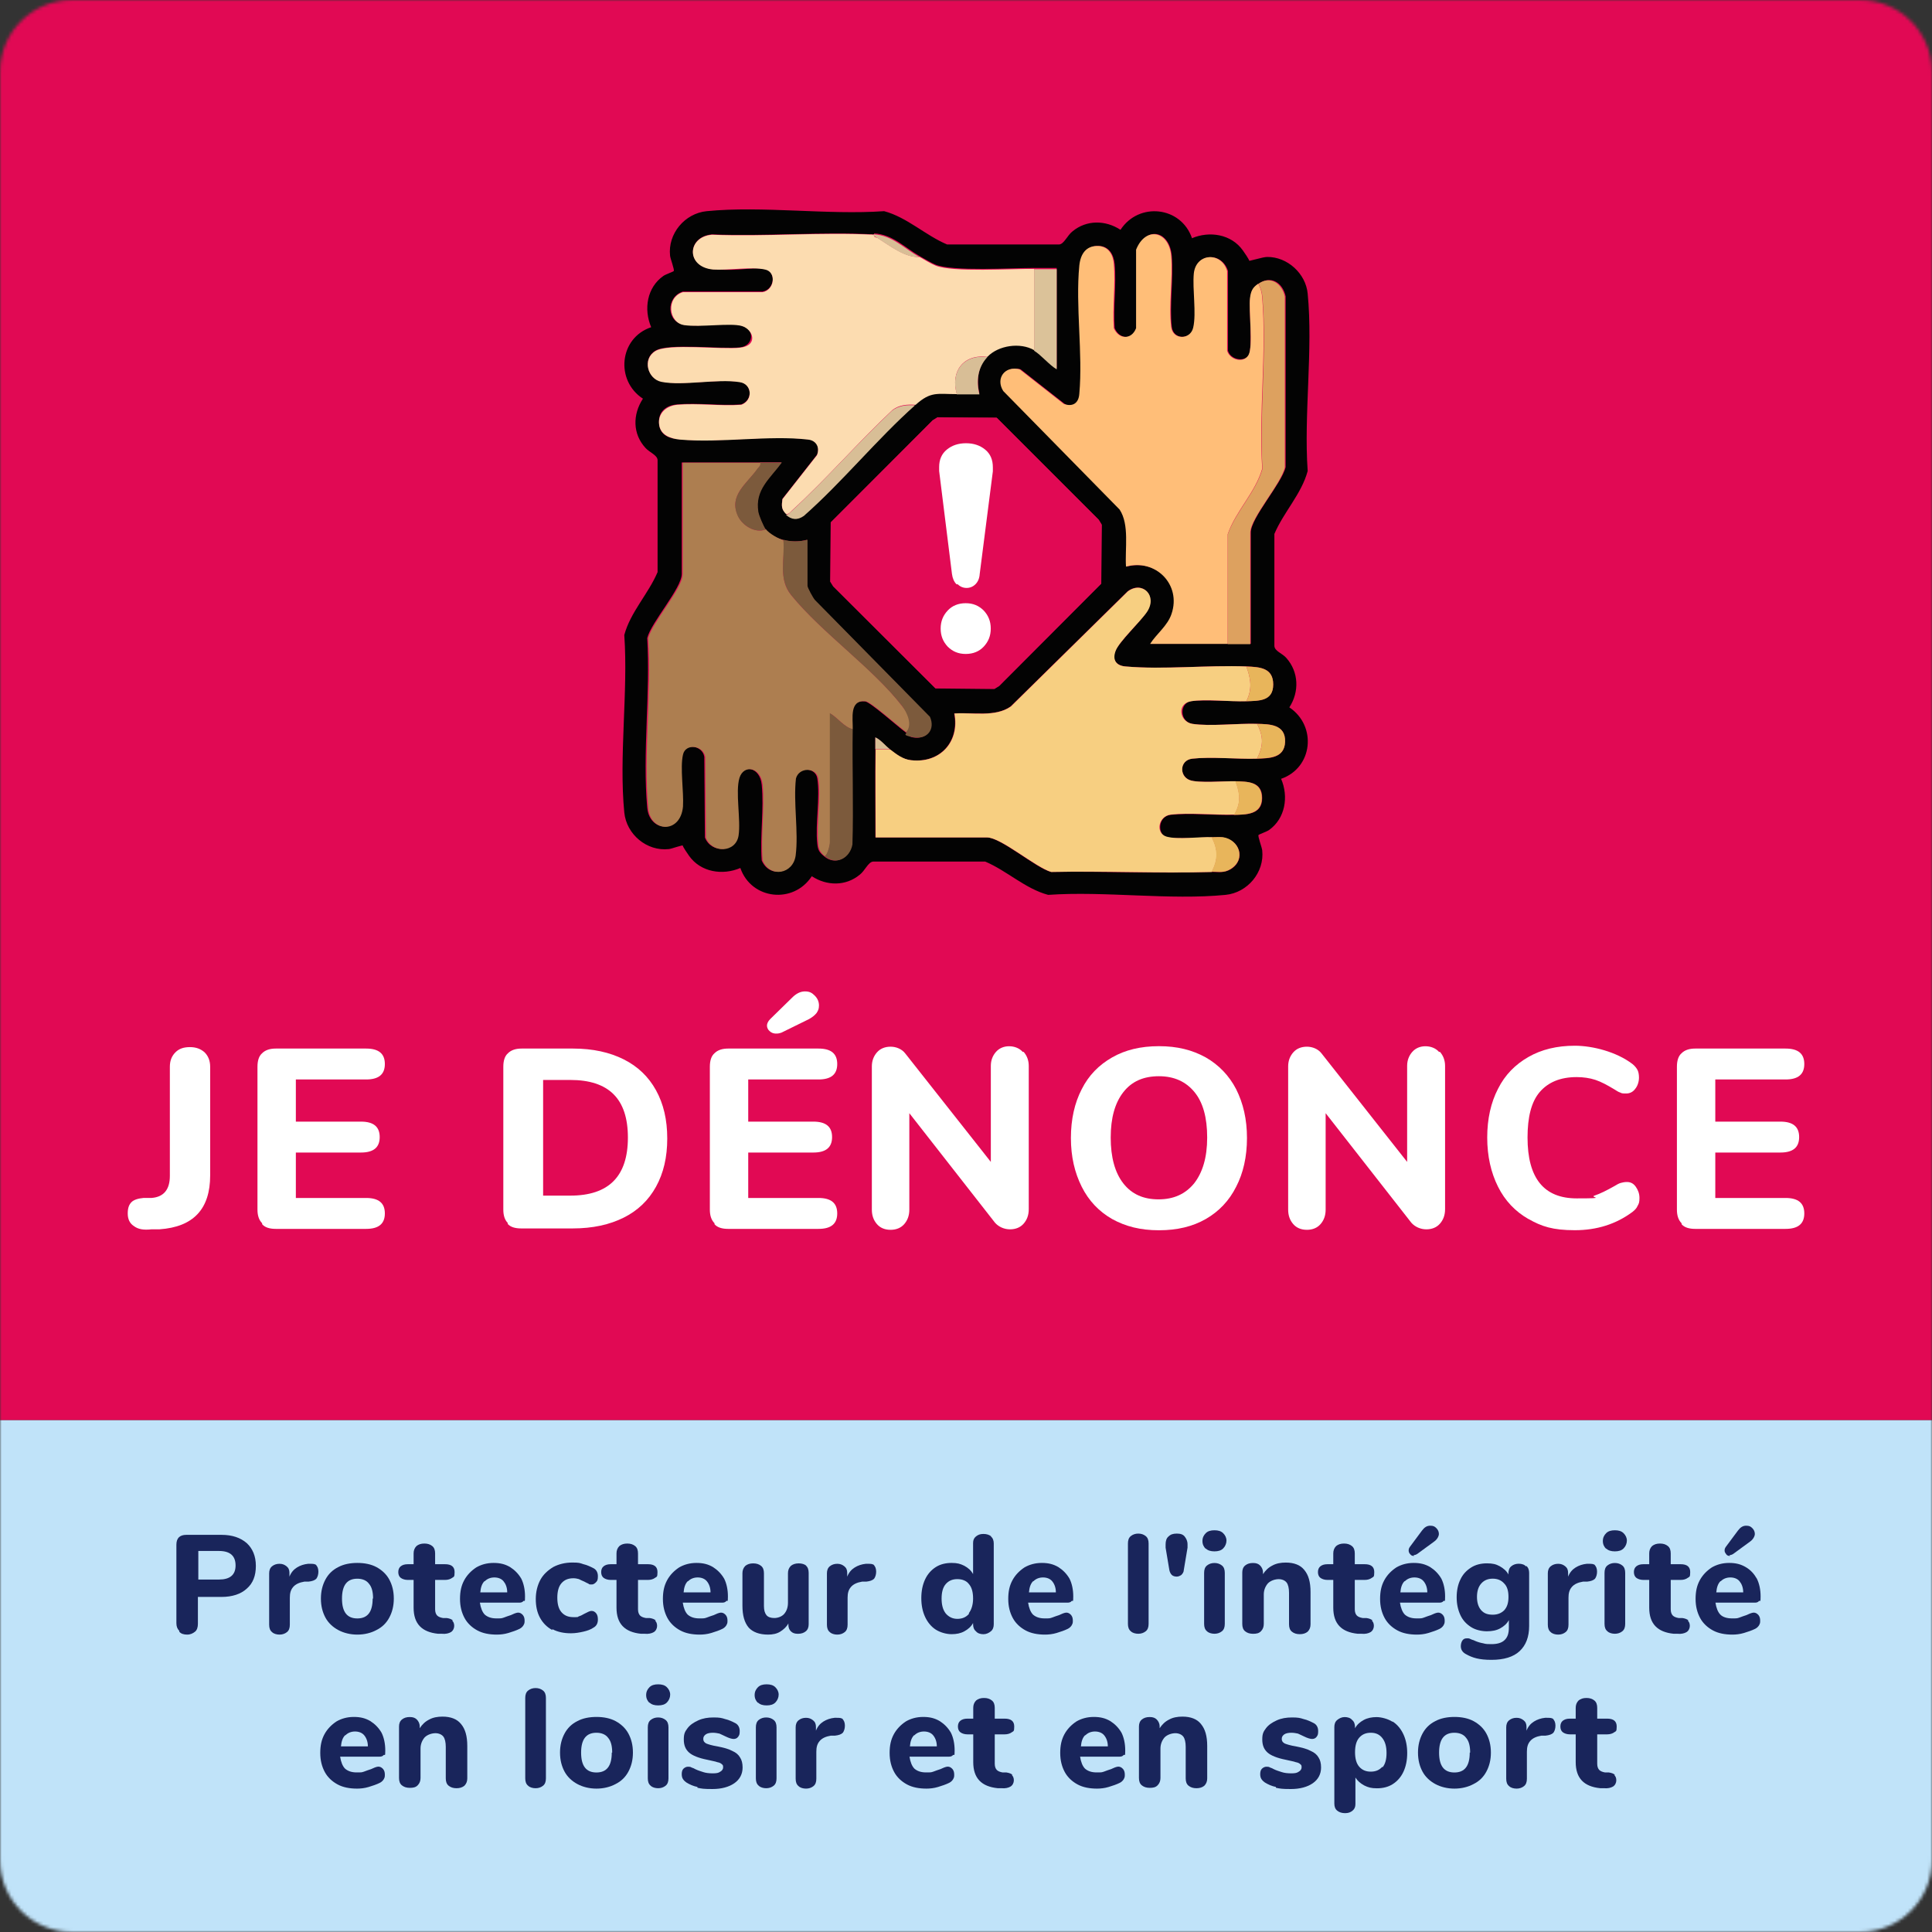
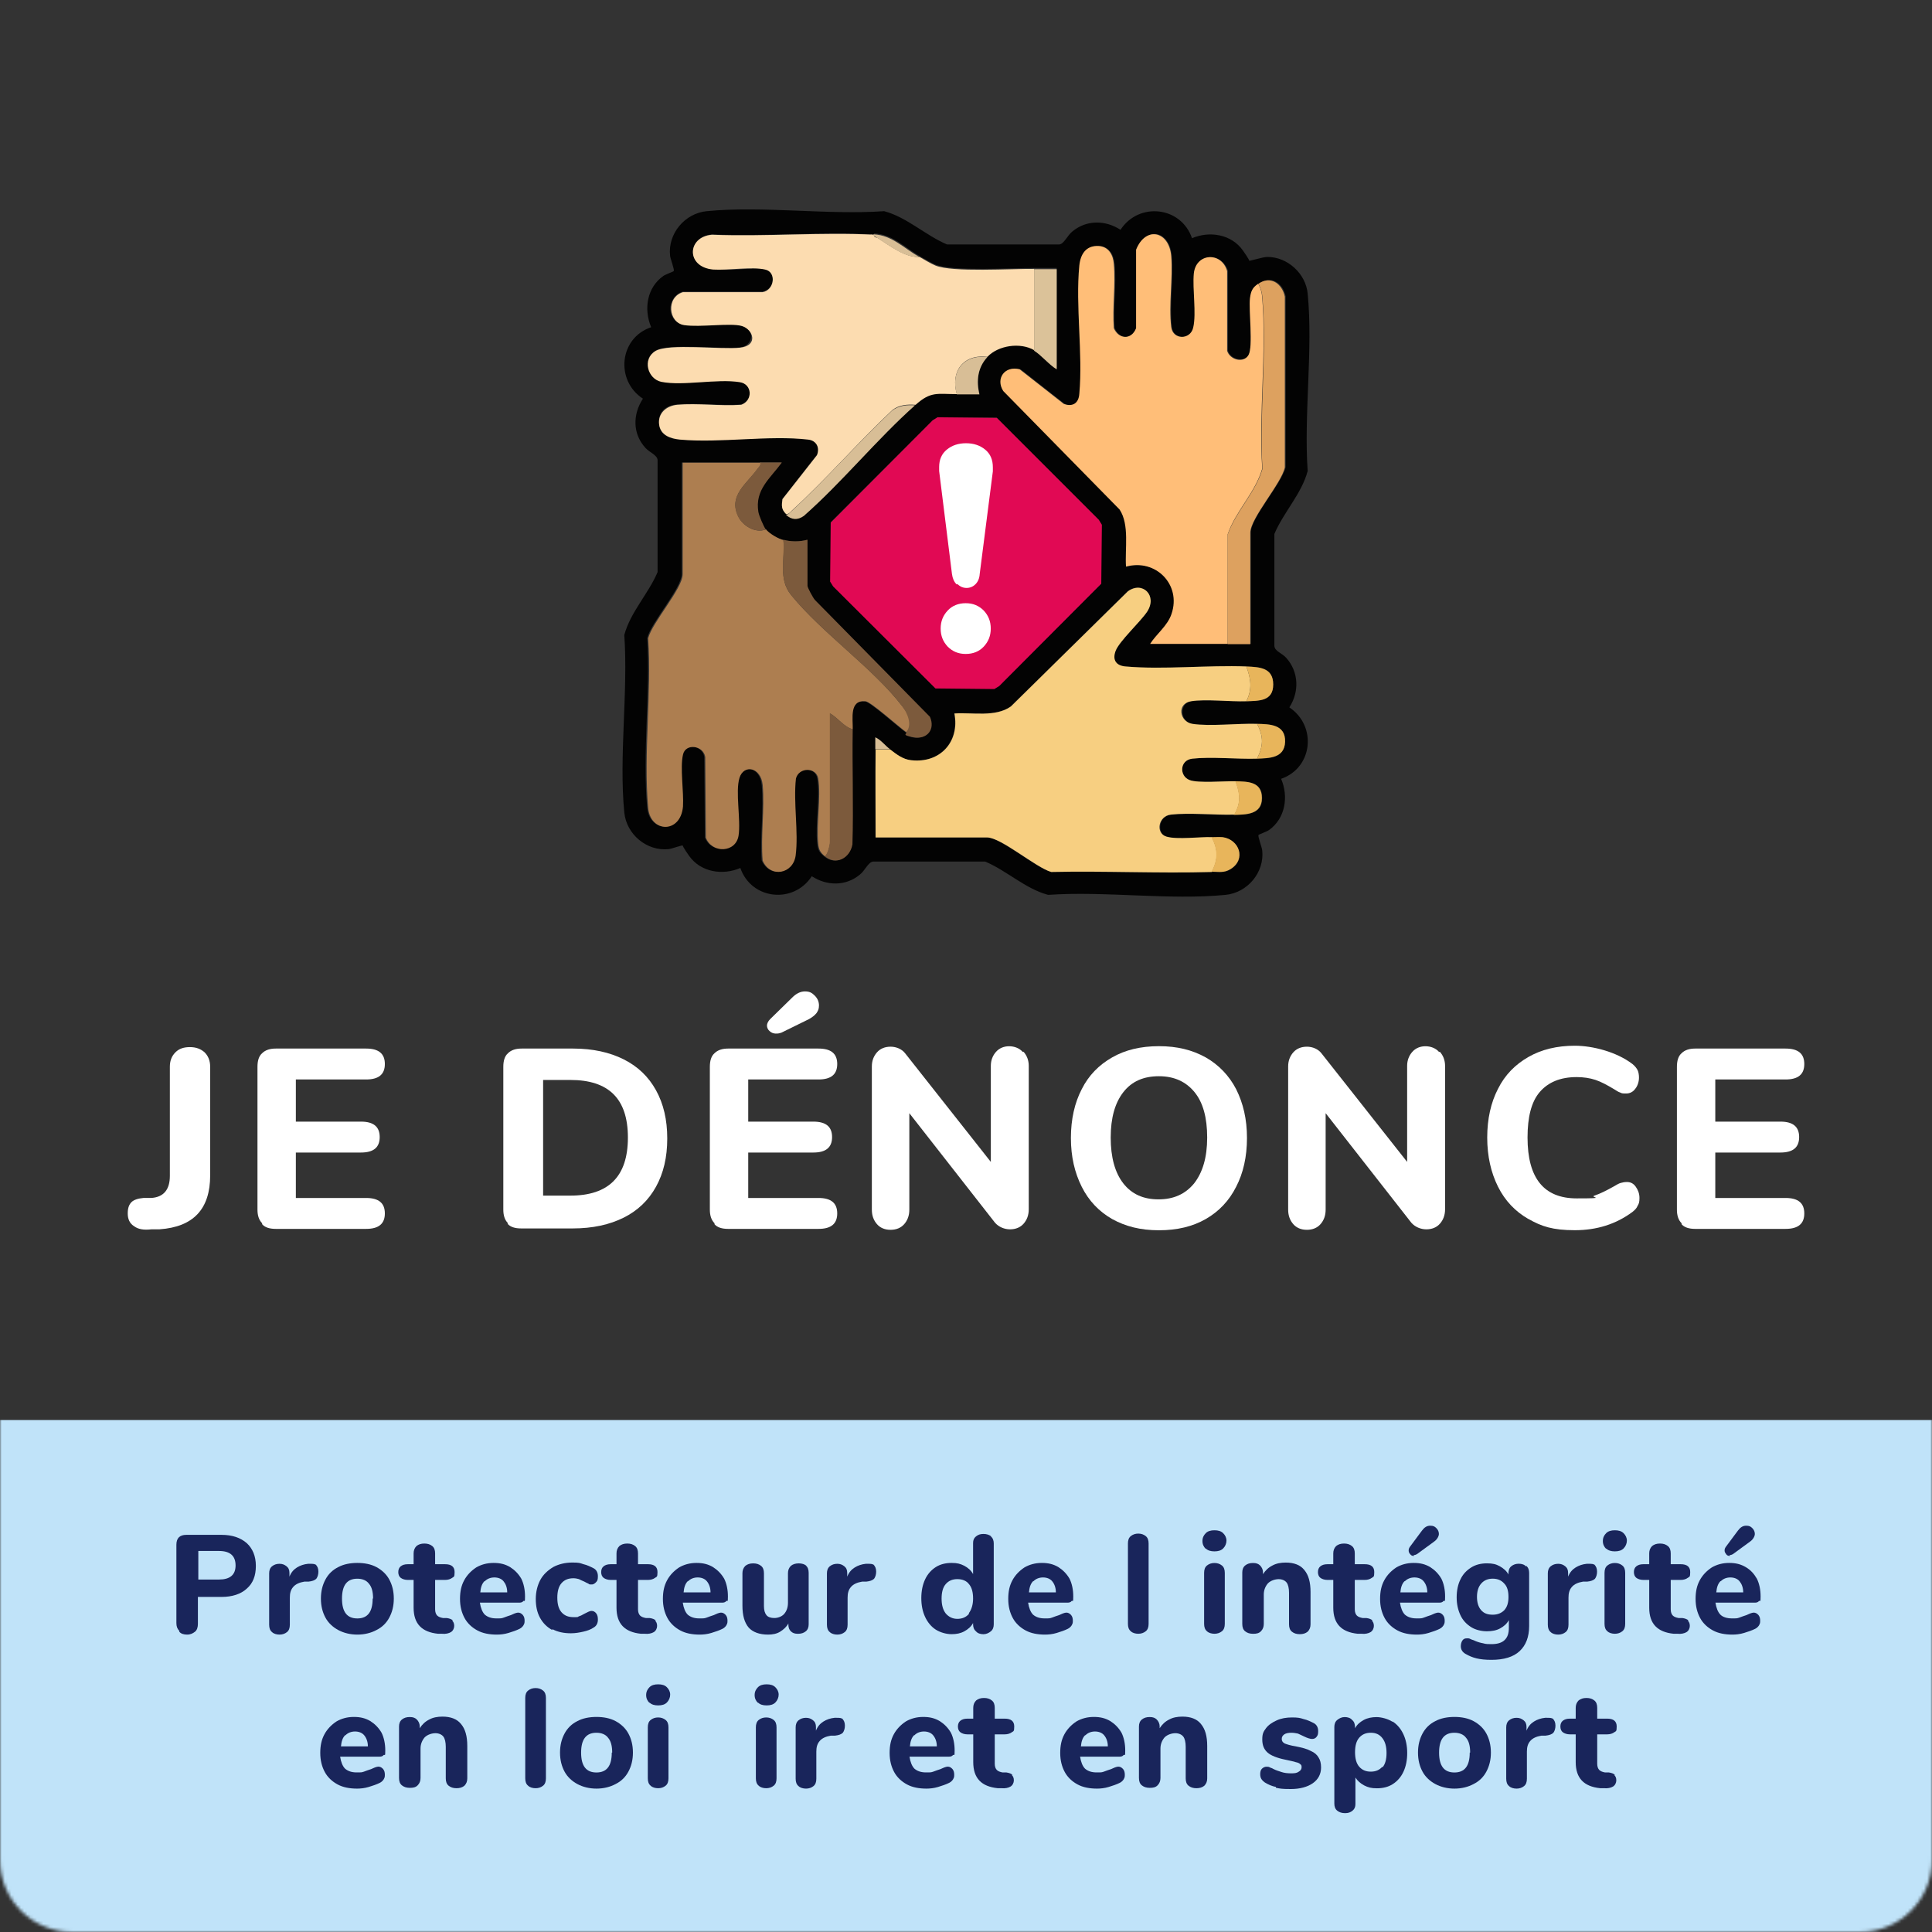
<svg xmlns="http://www.w3.org/2000/svg" width="600" height="600" viewBox="0 0 600 600" fill="none">
  <rect x="0" y="0" width="600" height="600" fill="#333333" stroke="none" />
  <mask id="mask0_801_5258" style="mask-type:luminance" maskUnits="userSpaceOnUse" x="0" y="0" width="600" height="600">
    <path d="M577.67 0H22.33C9.997 0 0 9.997 0 22.33V577.67C0 590.003 9.997 600 22.33 600H577.67C590.003 600 600 590.003 600 577.67V22.33C600 9.997 590.003 0 577.67 0Z" fill="white" />
  </mask>
  <g mask="url(#mask0_801_5258)">
    <path d="M600 441H0V600H600V441Z" fill="#C0E3F9" />
-     <path d="M600 0H0V441H600V0Z" fill="#E10954" />
    <path d="M41.56 380.76C40.25 379.89 39.67 378.58 39.67 376.83C39.67 375.08 40.11 374.07 40.83 373.34C41.55 372.61 42.87 372.18 44.61 372.03H47.08C50.86 371.74 52.75 369.41 52.75 365.19V331.3C52.75 329.41 53.33 327.95 54.5 326.79C55.66 325.63 57.12 325.19 59.01 325.19C60.9 325.19 62.36 325.77 63.52 326.79C64.68 327.95 65.27 329.41 65.27 331.3V365.04C65.27 375.51 60.03 381.04 49.56 381.77H47.09C44.62 382.06 42.87 381.77 41.56 380.75V380.76Z" fill="white" />
    <path d="M81.41 379.89C80.39 378.87 79.96 377.42 79.96 375.67V331.31C79.96 329.42 80.4 327.96 81.41 327.09C82.43 326.07 83.88 325.64 85.63 325.64H113.7C117.63 325.64 119.52 327.24 119.52 330.44C119.52 333.64 117.63 335.24 113.7 335.24H91.88V348.33H112.1C116.03 348.33 117.92 349.93 117.92 353.13C117.92 356.33 116.03 357.93 112.1 357.93H91.88V372.04H113.7C117.63 372.04 119.52 373.64 119.52 376.84C119.52 380.04 117.63 381.64 113.7 381.64H85.63C83.74 381.64 82.28 381.2 81.41 380.19V379.9V379.89Z" fill="white" />
-     <path d="M157.76 379.89C156.74 378.87 156.31 377.42 156.31 375.67V331.31C156.31 329.42 156.75 327.96 157.76 327.09C158.78 326.07 160.23 325.64 161.98 325.64H177.98C184.09 325.64 189.32 326.8 193.69 328.99C198.06 331.18 201.4 334.37 203.73 338.59C206.06 342.81 207.22 347.75 207.22 353.57C207.22 359.39 206.06 364.33 203.73 368.55C201.4 372.77 198.06 375.97 193.69 378.15C189.32 380.33 184.09 381.5 177.84 381.5H161.84C159.95 381.5 158.49 381.06 157.62 380.05L157.77 379.9L157.76 379.89ZM177.11 371.31C189.04 371.31 195 365.35 195 353.28C195 341.21 189.04 335.39 177.11 335.39H168.67V371.31H177.11Z" fill="white" />
+     <path d="M157.76 379.89C156.74 378.87 156.31 377.42 156.31 375.67V331.31C156.31 329.42 156.75 327.96 157.76 327.09C158.78 326.07 160.23 325.64 161.98 325.64H177.98C184.09 325.64 189.32 326.8 193.69 328.99C198.06 331.18 201.4 334.37 203.73 338.59C206.06 342.81 207.22 347.75 207.22 353.57C207.22 359.39 206.06 364.33 203.73 368.55C201.4 372.77 198.06 375.97 193.69 378.15C189.32 380.33 184.09 381.5 177.84 381.5H161.84C159.95 381.5 158.49 381.06 157.62 380.05L157.77 379.9L157.76 379.89ZM177.11 371.31C189.04 371.31 195 365.35 195 353.28C195 341.21 189.04 335.39 177.11 335.39H168.67V371.31Z" fill="white" />
    <path d="M221.9 379.89C220.88 378.87 220.45 377.42 220.45 375.67V331.31C220.45 329.42 220.89 327.96 221.9 327.09C222.92 326.07 224.37 325.64 226.12 325.64H254.19C258.12 325.64 260.01 327.24 260.01 330.44C260.01 333.64 258.12 335.24 254.19 335.24H232.37V348.33H252.59C256.52 348.33 258.41 349.93 258.41 353.13C258.41 356.33 256.52 357.93 252.59 357.93H232.37V372.04H254.19C258.12 372.04 260.01 373.64 260.01 376.84C260.01 380.04 258.12 381.64 254.19 381.64H226.12C224.23 381.64 222.77 381.2 221.9 380.19V379.9V379.89ZM240.95 320.99C240.22 320.99 239.5 320.7 239.06 320.26C238.48 319.82 238.19 319.1 238.19 318.51C238.19 317.92 238.48 317.2 239.21 316.47L246.05 309.78C247.21 308.62 248.52 307.89 249.98 307.89C251.44 307.89 252.16 308.33 253.03 309.2C253.9 310.07 254.34 311.09 254.34 312.25C254.34 313.41 254.05 313.85 253.61 314.58C253.03 315.31 252.3 315.89 251.28 316.47L242.7 320.69C242.26 320.84 241.83 320.98 241.25 320.98H240.96L240.95 320.99Z" fill="white" />
    <path d="M317.89 326.66C318.91 327.82 319.49 329.28 319.49 331.02V375.52C319.49 377.41 318.91 378.87 317.89 380.03C316.87 381.19 315.42 381.78 313.67 381.78C311.92 381.78 310.18 381.05 309.02 379.74L282.4 345.71V375.67C282.4 377.56 281.82 379.02 280.8 380.18C279.78 381.34 278.33 381.93 276.58 381.93C274.83 381.93 273.38 381.35 272.36 380.18C271.34 379.02 270.76 377.56 270.76 375.67V331.17C270.76 329.42 271.34 327.97 272.36 326.81C273.38 325.65 274.83 325.06 276.58 325.06C278.33 325.06 280.07 325.79 281.09 327.1L307.71 360.84V331.03C307.71 329.28 308.29 327.83 309.31 326.67C310.33 325.51 311.78 324.92 313.38 324.92C314.98 324.92 316.58 325.5 317.6 326.67H317.89V326.66Z" fill="white" />
    <path d="M345.38 378.58C341.31 376.25 338.11 372.91 335.93 368.54C333.75 364.17 332.58 359.23 332.58 353.41C332.58 347.59 333.74 342.5 335.93 338.28C338.11 333.92 341.31 330.72 345.38 328.39C349.45 326.06 354.25 324.9 359.92 324.9C365.59 324.9 370.25 326.06 374.46 328.39C378.53 330.72 381.73 334.06 383.91 338.28C386.09 342.64 387.26 347.59 387.26 353.41C387.26 359.23 386.1 364.32 383.91 368.54C381.73 372.9 378.53 376.25 374.46 378.58C370.39 380.91 365.59 382.07 359.92 382.07C354.25 382.07 349.59 380.91 345.38 378.58ZM370.83 367.53C373.45 364.18 374.9 359.53 374.9 353.28C374.9 347.03 373.59 342.37 370.97 339.17C368.35 335.97 364.72 334.23 359.92 334.23C355.12 334.23 351.48 335.83 348.87 339.17C346.26 342.51 344.94 347.17 344.94 353.28C344.94 359.39 346.25 364.19 348.87 367.53C351.49 370.88 355.12 372.47 359.78 372.47C364.44 372.47 368.07 370.87 370.83 367.53Z" fill="white" />
    <path d="M447.18 326.66C448.2 327.82 448.78 329.28 448.78 331.02V375.52C448.78 377.41 448.2 378.87 447.18 380.03C446.16 381.19 444.71 381.78 442.96 381.78C441.21 381.78 439.47 381.05 438.31 379.74L411.69 345.71V375.67C411.69 377.56 411.11 379.02 410.09 380.18C409.07 381.34 407.62 381.93 405.87 381.93C404.12 381.93 402.67 381.35 401.65 380.18C400.63 379.02 400.05 377.56 400.05 375.67V331.17C400.05 329.42 400.63 327.97 401.65 326.81C402.67 325.65 404.12 325.06 405.87 325.06C407.62 325.06 409.36 325.79 410.38 327.1L437 360.84V331.03C437 329.28 437.58 327.83 438.6 326.67C439.62 325.51 441.07 324.92 442.67 324.92C444.27 324.92 445.87 325.5 446.89 326.67H447.18V326.66Z" fill="white" />
    <path d="M474.67 378.58C470.6 376.25 467.4 372.91 465.22 368.54C463.04 364.17 461.87 359.09 461.87 353.27C461.87 347.45 463.03 342.36 465.22 338.14C467.4 333.78 470.6 330.58 474.67 328.25C478.74 325.92 483.54 324.76 489.07 324.76C494.6 324.76 502.01 326.65 506.96 330.43C507.69 331.01 508.27 331.74 508.56 332.32C508.85 332.9 509 333.77 509 334.65C509 335.96 508.56 337.27 507.84 338.14C507.11 339.16 506.09 339.59 505.08 339.59C504.07 339.59 503.63 339.59 503.19 339.3C502.61 339.15 502.03 338.72 501.3 338.28C499.12 336.97 497.23 335.95 495.48 335.37C493.73 334.79 491.7 334.5 489.66 334.5C484.57 334.5 480.79 336.1 478.17 339.15C475.55 342.2 474.39 347 474.39 353.26C474.39 365.91 479.48 372.17 489.66 372.17C499.84 372.17 493.44 371.88 495.19 371.3C496.94 370.72 498.97 369.7 501.3 368.39C502.03 367.95 502.75 367.52 503.34 367.37C503.93 367.22 504.5 367.08 505.23 367.08C506.39 367.08 507.27 367.52 507.99 368.53C508.71 369.54 509.15 370.71 509.15 372.02C509.15 373.33 509 373.77 508.57 374.49C508.28 375.22 507.7 375.8 506.97 376.38C501.88 380.16 495.92 382.05 489.08 382.05C482.24 382.05 478.75 380.89 474.68 378.56L474.67 378.58Z" fill="white" />
    <path d="M522.23 379.89C521.21 378.87 520.78 377.42 520.78 375.67V331.31C520.78 329.42 521.22 327.96 522.23 327.09C523.25 326.07 524.7 325.64 526.45 325.64H554.52C558.45 325.64 560.34 327.24 560.34 330.44C560.34 333.64 558.45 335.24 554.52 335.24H532.7V348.33H552.92C556.85 348.33 558.74 349.93 558.74 353.13C558.74 356.33 556.85 357.93 552.92 357.93H532.7V372.04H554.52C558.45 372.04 560.34 373.64 560.34 376.84C560.34 380.04 558.45 381.64 554.52 381.64H526.45C524.56 381.64 523.1 381.2 522.23 380.19V379.9V379.89Z" fill="white" />
    <path d="M370.08 74.02C375.58 71.65 382.41 72.69 386.01 77.81C389.61 82.93 387.34 80.94 387.53 81.03C387.81 81.22 392.18 79.8 393.5 79.8C399.85 79.71 405.54 85.02 406.11 91.18C407.82 108.53 404.88 128.64 406.11 146.28C404.21 153.39 398.62 159.08 395.77 165.82V200.62C395.86 202.23 398.24 202.9 399.47 204.32C403.36 208.68 403.55 214.85 400.42 219.68C409.05 225.46 407.72 238.46 397.86 241.87C400.23 247.37 399.19 254.2 394.07 257.8C393.41 258.27 390.94 259.13 390.85 259.32C390.57 259.7 391.89 263.11 391.99 264.06C392.75 270.89 387.44 277.24 380.61 277.91C363.26 279.62 343.15 276.68 325.51 277.91C318.4 276.01 312.71 270.42 305.97 267.57H271.17C269.65 267.66 268.61 270.42 267 271.65C262.64 275.25 256.76 275.16 252.11 272.12C246.42 280.84 233.33 279.42 229.92 269.56C224.42 271.93 217.59 270.89 213.99 265.77C210.39 260.65 212.66 262.64 212.47 262.55C212.09 262.27 208.68 263.59 207.73 263.69C200.9 264.45 194.55 259.14 193.88 252.31C192.17 234.96 195.11 214.85 193.88 197.21C195.78 190.1 201.37 184.41 204.22 177.67V142.87C204.13 141.35 201.75 140.5 200.52 139.17C196.44 134.81 196.44 128.74 199.67 123.81C191.04 118.21 192.27 104.94 202.23 101.62C199.86 96.02 200.9 89.29 206.02 85.69C206.68 85.22 209.15 84.36 209.24 84.17C209.52 83.79 208.2 80.38 208.1 79.43C207.34 72.6 212.65 66.25 219.48 65.58C236.83 63.87 256.94 66.81 274.58 65.58C281.69 67.48 287.38 73.07 294.12 75.92H328.92C330.44 75.83 331.48 73.07 333.09 71.84C337.45 68.24 343.33 68.33 347.98 71.37C353.67 62.65 366.76 64.07 370.17 73.93L370.08 74.02ZM271.46 72.79C254.96 71.94 237.7 73.45 221.1 72.79C213.42 73.45 212.94 82.84 221.48 83.6C230.02 84.36 233.43 82.75 237.6 83.6C241.2 84.36 240.54 89.95 236.84 90.52H212.09C206.78 92.23 206.87 100 212.47 100.86C218.07 101.72 226.03 99.82 230.39 101.14C234.75 102.46 233.8 107.49 229.82 107.87C224.04 108.53 207.53 106.45 203.55 108.91C199.38 111.38 201.08 117.63 205.45 118.49C212.18 119.82 222.71 117.54 229.73 118.58C233.62 119.15 233.9 124.27 230.2 125.6C223.75 126.07 216.64 125.03 210.28 125.6C206.77 125.88 204.31 127.88 204.68 131.67C205.05 135.46 208.19 136.22 211.13 136.41C223.65 137.55 238.63 134.99 250.96 136.41C253.62 136.69 254.75 138.88 253.71 141.25L242.99 154.91C242.71 157.09 242.61 158.04 244.13 159.56C245.65 161.08 247.73 161.36 249.73 159.94C261.68 149.41 272.49 135.95 284.34 125.52C289.18 121.25 291.17 122.3 297.14 122.2C303.11 122.1 301.88 122.2 304.16 122.2C303.21 118.03 303.69 113.76 306.63 110.63C310.04 107.03 316.87 106.08 321.14 108.54C323.32 109.77 325.88 113 328.16 114.32V83.21H321.14C314.31 83.21 295.72 84.35 290.51 82.17C289.28 81.7 286.81 80.18 285.58 79.51C280.93 76.85 277.23 72.78 271.45 72.49V72.77L271.46 72.79ZM390.76 88.15C389.05 89.38 388.58 90.52 388.29 92.51C387.82 96.21 389.05 107.97 387.82 110.24C386.59 112.51 382.13 111.76 381.37 108.91V84.16C379.57 78.19 371.51 78.47 370.94 84.92C370.47 89.85 371.89 97.25 370.75 101.71C369.8 105.6 364.4 105.6 363.92 101.52C363.16 94.79 364.49 86.54 363.92 79.52C363.26 71.55 355.95 70.04 353.2 77.53V101.9C351.68 105.6 347.7 105.5 346.18 101.9C345.71 95.45 346.75 88.34 346.18 81.98C345.9 79.13 344.47 76.57 341.44 76.38C337.55 76.19 335.75 78.85 335.47 82.45C334.24 94.97 336.61 109.67 335.47 122.28C334.33 134.89 333.38 126.45 330.63 125.41L316.97 114.69C312.42 113.46 309.38 117.54 311.85 121.42L347.98 158.22C351.11 162.96 349.59 170.45 349.97 175.95C359.07 173.48 367.13 181.55 364.1 190.65C362.87 194.35 359.45 196.81 357.46 199.94H388.47V165.33C388.47 160.78 398.14 150.06 399.28 145.04V92.03C398.43 87.95 394.82 85.39 391.03 88.05L390.75 88.14L390.76 88.15ZM291.18 129.59L289.66 130.54L257.99 162.21V180.51C257.9 180.51 258.84 182.03 258.84 182.03L290.51 213.7H308.81C308.81 213.79 310.33 212.85 310.33 212.85L342 181.18V162.88C342.09 162.88 341.15 161.36 341.15 161.36L309.48 129.69H291.18V129.6V129.59ZM236.18 143.63H211.71V178.24C211.71 182.7 202.23 193.22 200.99 198.16C202.03 215.14 199.47 234.01 200.99 250.79C201.65 258.47 211.04 258.95 211.8 250.41C212.18 245.76 210.95 238.46 211.8 234.29C212.56 230.69 218.15 231.35 218.72 235.05L218.91 260.09C220.81 265.02 228.2 264.83 229.06 259.43C229.82 254.5 228.02 245.87 229.34 241.51C230.67 237.24 235.98 238.1 236.55 243.69C237.31 251.18 235.98 259.62 236.55 267.21C238.92 272.71 246.03 271.38 246.79 265.6C247.74 258.3 246.03 249.19 246.88 241.7C247.83 238 253.23 238.19 253.8 241.7C254.75 247.58 253.14 255.83 253.8 261.99C253.99 263.98 254.46 264.74 255.89 265.88C259.3 268.91 263.76 266.54 264.52 262.28C264.9 250.33 264.43 238.48 264.61 226.53C264.61 223.21 263.38 217.33 268.59 217.81C270.3 218 278.93 225.78 281.2 227.39C281.96 227.96 282.24 228.81 283.48 229C287.65 229.76 290.31 226.53 288.6 222.65L252.85 186.33C252.38 185.67 250.57 182.54 250.57 181.97V167.65C248.2 168.31 245.54 168.31 243.08 167.65C240.62 166.99 238.62 165.56 237.67 164.33C237.01 163.48 235.58 160.16 235.39 158.92C234.16 152 239.09 148.49 242.69 143.56H236.05L236.14 143.65L236.18 143.63ZM387.06 206.97C375.02 206.5 361.36 208.01 349.51 206.97C346.66 206.69 345.24 204.88 346.38 202.13C347.52 199.38 354.06 193.22 356.15 189.99C359.47 184.96 354.73 180.22 350.18 183.64L313.86 219.39C309.02 222.8 301.91 221.1 296.32 221.57C298.03 230.39 291.86 237.12 282.85 236.08C280.29 235.8 278.39 234.28 276.4 232.76C274.41 231.24 273.65 229.91 271.85 229.06V232.76C271.76 241.86 271.85 250.97 271.85 260.07H306.46C310.82 260.07 321.54 269.46 326.38 270.79C342.98 270.51 359.67 271.36 376.26 270.79C378.54 270.79 380.05 271.17 382.23 269.94C387.07 266.91 384.98 260.84 379.76 260.08C378.62 259.89 377.39 260.08 376.25 260.08C372.84 259.99 364.78 260.74 362.12 259.89C359.46 259.04 359.56 253.54 363.54 253.06C369.32 252.4 377.1 253.25 383.27 253.06C386.87 252.97 391.99 253.15 391.99 247.84C391.99 242.53 387.34 242.81 383.74 242.62C380.33 242.53 372.08 243.28 369.42 242.24C366.2 240.91 366.29 236.08 370.27 235.6C376.24 234.94 384.12 235.79 390.37 235.6C394.07 235.51 398.91 235.6 399.09 230.38C399.28 224.88 394.16 224.88 390.37 224.78C384.4 224.59 375.77 225.63 370.27 224.78C366.29 224.12 366.29 218.33 369.89 217.76C373.49 217.19 382.03 217.85 387.05 217.76C390.84 217.67 395.4 217.76 395.4 212.54C395.4 207.32 391.13 207.13 387.05 206.94L387.06 206.97Z" fill="#030303" />
    <path d="M387.06 206.97C388.48 210.76 388.96 213.99 387.06 217.78C382.03 217.97 374.45 217.02 369.9 217.78C365.35 218.54 366.3 224.13 370.28 224.8C375.69 225.65 384.41 224.61 390.38 224.8C392.47 228.78 392.37 231.63 390.38 235.61C384.12 235.8 376.25 234.95 370.28 235.61C366.3 236.08 366.2 241.02 369.43 242.25C372.09 243.29 380.34 242.53 383.75 242.63C385.17 246.52 385.46 249.27 383.37 252.97C377.3 253.16 369.52 252.31 363.64 252.97C359.66 253.44 358.8 258.75 362.22 259.8C365.64 260.85 372.94 259.8 376.35 259.99C378.34 263.97 378.34 266.82 376.35 270.8C359.75 271.27 343.06 270.42 326.47 270.8C321.63 269.38 310.92 260.08 306.55 260.08H271.94C271.94 250.98 271.85 241.87 271.94 232.77H276.49C278.48 234.29 280.38 235.8 282.94 236.09C291.95 237.13 298.11 230.4 296.41 221.58C302.01 221.2 309.12 222.81 313.95 219.4L350.27 183.65C354.82 180.33 359.56 184.98 356.24 190C354.06 193.22 347.61 199.1 346.47 202.14C345.33 205.18 346.85 206.79 349.6 206.98C361.36 208.02 375.02 206.51 387.15 206.98H387.06V206.97Z" fill="#F7CF81" />
    <path d="M271.46 72.79C271.27 73.83 272.03 73.64 272.6 73.93C276.39 76.3 281.04 80 285.59 79.81C286.92 80.57 289.29 81.99 290.52 82.47C295.74 84.65 314.32 83.42 321.15 83.51V108.74C316.88 106.27 310.05 107.22 306.64 110.83C299.24 109.88 295.07 115.29 297.16 122.4C291.09 122.4 289.1 121.45 284.36 125.72C281.7 125.53 279.24 125.72 277.15 127.33C266.43 137.38 256.67 148.76 245.85 158.63C245.38 159.1 245 159.67 244.14 159.67C242.62 158.15 242.72 157.11 243 155.02L253.72 141.36C254.67 138.99 253.53 136.81 250.97 136.52C238.74 135.1 223.75 137.66 211.14 136.52C208.2 136.24 205.07 135.1 204.69 131.78C204.31 128.46 206.78 126.09 210.29 125.71C216.64 125.14 223.76 126.18 230.21 125.71C233.91 124.38 233.62 119.26 229.74 118.69C222.72 117.55 212.2 119.92 205.46 118.6C201.1 117.75 199.39 111.49 203.56 109.02C207.64 106.55 224.04 108.64 229.83 107.98C235.62 107.32 233.91 102.29 230.4 101.25C226.89 100.21 217.41 101.72 212.48 100.97C207.55 100.22 206.79 92.34 212.1 90.73H236.85C240.55 90.07 241.21 84.47 237.61 83.71C233.53 82.76 226.14 83.99 221.49 83.71C212.95 82.95 213.33 73.56 221.11 72.9C237.71 73.56 254.97 72.05 271.47 72.9V72.81L271.46 72.79Z" fill="#FCDCB0" />
    <path d="M390.76 88.15C391.52 89.48 391.9 91 391.99 92.51C393.41 109.49 390.85 128.36 391.99 145.52C389.9 152.92 383.74 158.7 381.27 165.91V199.96H357.18C359.17 196.83 362.59 194.36 363.82 190.67C366.95 181.57 358.89 173.41 349.69 175.97C349.31 170.47 350.83 162.98 347.7 158.24L311.57 121.44C309.1 117.55 312.04 113.47 316.69 114.71L330.35 125.43C333.2 126.47 335 125.15 335.19 122.3C336.33 109.69 333.96 95.08 335.19 82.47C335.57 78.87 337.28 76.21 341.16 76.4C344.29 76.59 345.71 79.15 345.9 82C346.47 88.35 345.43 95.47 345.9 101.92C347.42 105.43 351.4 105.62 352.82 101.92V77.55C355.76 70.15 363.06 71.67 363.73 79.54C364.3 86.46 362.88 94.71 363.73 101.54C364.2 105.62 369.7 105.62 370.56 101.73C371.6 97.27 370.28 89.78 370.75 84.94C371.41 78.49 379.38 78.11 381.09 84.18V108.93C381.94 111.78 386.21 112.91 387.73 110.26C389.25 107.61 387.73 96.32 388.2 92.53C388.48 90.44 388.96 89.31 390.67 88.17H390.76V88.15Z" fill="#FFBE78" />
    <path d="M236.18 143.63C236.37 144.58 235.8 144.86 235.33 145.53C232.01 150.18 226.13 153.88 229.26 160.32C230.59 163.26 234.57 165.73 237.89 164.4C238.84 165.63 241.68 167.34 243.3 167.72C243.87 173.88 241.59 179.86 245.77 184.88C255.35 196.64 271.09 207.45 280.19 219.3C289.29 231.15 283.6 225.18 281.42 227.36C279.14 225.75 270.51 217.97 268.81 217.78C263.69 217.31 264.92 223.19 264.83 226.5C262.17 225.84 260.18 222.9 257.81 221.57V261.59C257.81 262.35 257.05 265.57 256.2 265.95C254.78 264.72 254.3 263.96 254.11 262.06C253.45 255.9 255.06 247.65 254.11 241.77C253.54 238.26 248.14 238.17 247.19 241.77C246.34 249.26 248.04 258.37 247.1 265.67C246.34 271.45 239.23 272.78 236.86 267.28C236.2 259.69 237.52 251.25 236.86 243.76C236.29 238.16 230.98 237.31 229.65 241.58C228.32 245.94 230.12 254.57 229.37 259.5C228.52 264.91 221.12 265.1 219.22 260.16L219.03 235.12C218.46 231.42 212.87 230.76 212.11 234.36C211.16 238.44 212.39 245.83 212.11 250.48C211.35 259.02 201.96 258.64 201.3 250.86C199.78 234.17 202.44 215.2 201.3 198.23C202.53 193.3 212.02 182.77 212.02 178.31V143.7H236.49L236.21 143.61L236.18 143.63Z" fill="#AD7E50" />
    <path d="M291.18 129.59L309.58 129.78L341.25 161.45L342.2 162.97L342.01 181.27L310.34 213.04L308.82 213.99L290.52 213.8L258.75 182.13L257.8 180.61L257.99 162.31L289.66 130.54L291.18 129.59Z" fill="#E10954" />
    <path d="M390.76 88.15C394.55 85.49 398.16 88.06 399.01 92.13V145.14C397.97 150.17 388.29 160.88 388.29 165.43V200.04H381.27V165.99C383.83 158.78 389.9 153 392.08 145.6C391.04 128.44 393.5 109.47 392.08 92.59C391.99 91.07 391.61 89.56 390.85 88.23L390.76 88.14V88.15Z" fill="#DDA15F" />
    <path d="M243.29 167.62C245.76 168.28 248.32 168.28 250.78 167.62V181.94C250.78 182.51 252.49 185.64 253.06 186.3L288.81 222.62C290.52 226.51 287.96 229.73 283.69 228.97C279.42 228.21 282.08 227.83 281.41 227.36C283.5 225.08 281.69 221.29 280.18 219.3C271.08 207.54 255.33 196.63 245.76 184.88C241.59 179.76 243.77 173.78 243.29 167.72V167.63V167.62Z" fill="#7C5A3C" />
    <path d="M264.82 226.51C264.63 238.36 265.1 250.31 264.73 262.26C263.97 266.53 259.61 268.9 256.1 265.86C257.05 265.48 257.71 262.26 257.71 261.5V221.48C260.08 222.81 262.07 225.75 264.73 226.41L264.82 226.5V226.51Z" fill="#7C5A3C" />
    <path d="M321.15 83.6H328.17V114.71C325.89 113.38 323.24 110.16 321.15 108.93V83.61V83.6Z" fill="#DBC299" />
    <path d="M284.26 125.8C272.5 136.23 261.59 149.7 249.65 160.22C247.66 161.64 245.76 161.45 244.05 159.84C244.9 159.84 245.19 159.27 245.76 158.8C256.48 148.94 266.34 137.56 277.06 127.5C279.24 125.89 281.71 125.7 284.27 125.89V125.8H284.26Z" fill="#D8BE96" />
    <path d="M236.18 143.63H242.82C239.22 148.56 234.38 152.07 235.52 158.99C235.71 160.13 237.13 163.45 237.8 164.4C234.58 165.73 230.59 163.26 229.17 160.32C226.14 153.87 232.02 150.17 235.24 145.53C235.71 144.96 236.28 144.68 236.09 143.63H236.18Z" fill="#7C5A3C" />
    <path d="M306.64 110.91C303.61 114.13 303.13 118.4 304.17 122.48H297.15C295.06 115.37 299.24 109.96 306.63 110.91H306.64Z" fill="#D8BE96" />
    <path d="M390.38 235.61C392.37 231.63 392.47 228.78 390.38 224.8C394.17 224.89 399.29 224.89 399.1 230.4C398.91 235.52 394.07 235.43 390.38 235.62V235.61Z" fill="#E8B55B" />
    <path d="M387.06 217.79C388.96 214 388.48 210.87 387.06 206.98C391.04 207.17 395.41 207.26 395.41 212.58C395.41 217.9 390.86 217.61 387.06 217.8V217.79Z" fill="#E8B55B" />
    <path d="M376.25 270.8C378.24 266.82 378.24 263.97 376.25 259.99C377.39 259.99 378.62 259.9 379.76 259.99C384.88 260.75 387.06 266.82 382.23 269.85C380.14 271.18 378.63 270.7 376.26 270.7V270.79L376.25 270.8Z" fill="#E8B55B" />
    <path d="M383.26 252.97C385.44 249.27 385.06 246.52 383.64 242.63C387.34 242.72 391.89 242.63 391.89 247.85C391.89 253.07 386.77 252.97 383.17 253.07L383.26 252.98V252.97Z" fill="#E8B55B" />
    <path d="M285.49 79.8C280.94 80.08 276.29 76.29 272.5 73.92C268.71 71.55 271.17 73.83 271.36 72.78C277.05 73.06 280.75 77.14 285.49 79.8Z" fill="#D8BE96" />
    <path d="M276.39 232.67H271.84V228.97C273.64 229.82 274.87 231.53 276.39 232.67Z" fill="#D8BE96" />
    <path d="M297.06 181.46C296.3 180.7 295.83 179.66 295.64 178.24L291.66 146.28V145.05C291.66 142.77 292.42 140.97 294.03 139.64C295.64 138.31 297.63 137.65 300 137.65C302.37 137.65 304.36 138.31 305.97 139.64C307.58 140.97 308.34 142.77 308.34 145.14C308.34 147.51 308.34 146.09 308.34 146.37L304.26 178.23C304.17 179.65 303.69 180.7 302.93 181.45C302.17 182.21 301.22 182.59 300.18 182.59C299.14 182.59 298.19 182.21 297.43 181.45H297.05L297.06 181.46ZM294.31 200.81C292.89 199.29 292.13 197.49 292.13 195.21C292.13 192.93 292.89 191.13 294.31 189.61C295.73 188.09 297.63 187.33 299.91 187.33C302.19 187.33 303.99 188.09 305.51 189.61C306.93 191.13 307.69 192.93 307.69 195.21C307.69 197.49 306.93 199.29 305.51 200.81C304.09 202.33 302.19 203.09 299.91 203.09C297.63 203.09 295.83 202.33 294.31 200.81Z" fill="white" />
    <path d="M55.68 506.48C55.04 505.84 54.78 505.07 54.78 504.04V479.74C54.78 478.71 55.04 477.94 55.55 477.43C56.06 476.92 56.84 476.66 57.86 476.66H68.79C72.13 476.66 74.71 477.56 76.63 479.23C78.43 480.9 79.46 483.22 79.46 486.3C79.46 489.38 78.56 491.7 76.63 493.37C74.83 495.04 72.13 495.94 68.79 495.94H61.46V504.3C61.46 505.33 61.2 506.23 60.56 506.74C59.92 507.25 59.15 507.64 58.12 507.64C57.09 507.64 56.19 507.38 55.68 506.74V506.48ZM68.02 490.54C71.36 490.54 73.16 489.13 73.16 486.17C73.16 483.21 71.49 481.67 68.02 481.67H61.59V490.54H68.02Z" fill="#19255B" />
    <path d="M98.11 486.04C98.62 486.43 98.88 487.2 98.88 488.1C98.88 489 98.62 489.77 98.24 490.29C97.73 490.8 96.95 491.06 95.8 491.19H94.51C92.97 491.45 91.81 491.96 91.04 492.86C90.27 493.76 90.01 494.79 90.01 496.2V504.56C90.01 505.59 89.75 506.36 89.11 506.87C88.47 507.38 87.7 507.64 86.8 507.64C85.9 507.64 85 507.38 84.49 506.87C83.85 506.36 83.59 505.58 83.59 504.56V488.61C83.59 487.71 83.85 486.94 84.49 486.42C85.13 485.9 85.9 485.65 86.8 485.65C87.7 485.65 88.34 485.91 88.99 486.42C89.63 486.93 89.89 487.58 89.89 488.48V489.64C90.4 488.35 91.18 487.45 92.2 486.81C93.22 486.17 94.39 485.78 95.67 485.65H96.31C97.21 485.65 97.85 485.65 98.37 486.16L98.11 486.03V486.04Z" fill="#19255B" />
    <path d="M105.06 506.23C103.39 505.33 101.97 504.04 101.07 502.37C100.17 500.7 99.66 498.77 99.66 496.45C99.66 494.13 100.17 492.21 101.07 490.53C101.97 488.85 103.26 487.57 105.06 486.67C106.73 485.77 108.79 485.38 110.98 485.38C113.17 485.38 115.22 485.77 116.9 486.67C118.57 487.57 119.99 488.86 120.89 490.53C121.79 492.2 122.3 494.13 122.3 496.45C122.3 498.77 121.79 500.69 120.89 502.37C119.99 504.05 118.7 505.33 116.9 506.23C115.23 507.13 113.17 507.64 110.98 507.64C108.79 507.64 106.74 507.13 105.06 506.23ZM115.86 496.45C115.86 494.39 115.47 492.85 114.57 491.82C113.8 490.79 112.51 490.28 110.97 490.28C107.76 490.28 106.21 492.34 106.21 496.45C106.21 500.56 107.75 502.62 110.97 502.62C114.19 502.62 115.73 500.56 115.73 496.45H115.86Z" fill="#19255B" />
    <path d="M140.42 503.27C140.81 503.66 141.06 504.17 141.06 504.94C141.06 505.71 140.67 506.48 140.03 506.87C139.39 507.26 138.36 507.51 137.2 507.38H136.04C131.02 506.87 128.45 504.29 128.45 499.28V490.66H126.65C125.75 490.66 124.98 490.4 124.46 490.02C123.94 489.64 123.69 488.99 123.69 488.22C123.69 487.45 123.95 486.81 124.46 486.42C124.97 486.03 125.62 485.78 126.65 485.78H128.45V482.44C128.45 481.54 128.71 480.77 129.35 480.13C129.99 479.62 130.76 479.36 131.79 479.36C132.82 479.36 133.59 479.62 134.23 480.13C134.87 480.64 135.13 481.42 135.13 482.44V485.78H138.22C140.15 485.78 141.18 486.55 141.18 488.22C141.18 489.89 140.92 489.63 140.41 490.02C139.9 490.41 139.12 490.66 138.22 490.66H135.13V499.79C135.13 500.69 135.39 501.33 135.77 501.72C136.15 502.11 136.8 502.36 137.57 502.49H138.73C139.63 502.62 140.27 502.88 140.66 503.26H140.4L140.42 503.27Z" fill="#19255B" />
    <path d="M162.41 501.6C162.8 502.11 162.92 502.63 162.92 503.4C162.92 504.17 162.79 504.3 162.53 504.81C162.27 505.2 161.89 505.58 161.37 505.84C160.34 506.35 159.18 506.74 157.9 507.13C156.62 507.52 155.33 507.64 154.3 507.64C151.99 507.64 149.93 507.25 148.26 506.35C146.59 505.45 145.17 504.16 144.27 502.49C143.37 500.82 142.86 498.89 142.86 496.57C142.86 494.25 143.25 492.45 144.15 490.78C145.05 489.11 146.34 487.82 147.88 486.79C149.42 485.89 151.22 485.38 153.28 485.38C155.34 485.38 156.88 485.77 158.42 486.67C159.83 487.57 160.99 488.73 161.89 490.27C162.66 491.81 163.05 493.74 163.05 495.8C163.05 497.86 162.92 496.96 162.54 497.21C162.28 497.6 161.77 497.72 161.25 497.72H149.03C149.29 499.39 149.8 500.68 150.57 501.45C151.47 502.22 152.63 502.61 154.17 502.61C155.71 502.61 155.71 502.61 156.48 502.35C157.12 502.09 157.89 501.84 158.67 501.58C159.06 501.45 159.44 501.19 159.83 501.07C160.22 500.94 160.6 500.81 160.86 500.81C161.5 500.81 161.89 501.07 162.27 501.45L162.4 501.58L162.41 501.6ZM150.45 491.05C149.68 491.82 149.29 492.98 149.16 494.52H157.52C157.52 492.98 157.01 491.82 156.36 491.05C155.72 490.28 154.69 489.89 153.53 489.89C152.37 489.89 151.34 490.28 150.57 491.05H150.44H150.45Z" fill="#19255B" />
    <path d="M171.54 506.23C169.87 505.33 168.58 504.04 167.68 502.37C166.78 500.7 166.39 498.77 166.39 496.58C166.39 494.39 166.9 492.34 167.8 490.66C168.7 488.98 170.11 487.7 171.79 486.67C173.46 485.77 175.52 485.26 177.71 485.26C179.9 485.26 180.02 485.39 181.18 485.77C182.34 486.03 183.37 486.54 184.39 487.06C185.29 487.57 185.68 488.47 185.68 489.5C185.68 490.53 185.55 490.91 185.17 491.3C184.79 491.69 184.4 492.07 183.76 492.07C183.12 492.07 182.99 492.07 182.73 491.81C182.34 491.68 181.96 491.42 181.44 491.17C180.8 490.91 180.28 490.66 179.77 490.4C179.26 490.27 178.74 490.14 178.1 490.14C176.43 490.14 175.27 490.65 174.37 491.68C173.47 492.71 173.08 494.25 173.08 496.18C173.08 498.11 173.47 499.65 174.37 500.68C175.27 501.71 176.43 502.22 178.1 502.22C179.77 502.22 179.26 502.22 179.77 501.96C180.28 501.83 180.8 501.57 181.44 501.19C181.95 500.93 182.47 500.68 182.73 500.55C182.99 500.42 183.37 500.29 183.76 500.29C184.27 500.29 184.79 500.55 185.17 501.06C185.56 501.57 185.68 502.22 185.68 502.99C185.68 504.02 185.29 504.92 184.39 505.43C183.49 506.07 182.33 506.46 181.18 506.72C180.03 506.98 178.74 507.23 177.32 507.23C175.13 507.23 173.21 506.84 171.53 505.94V506.2L171.54 506.23Z" fill="#19255B" />
    <path d="M203.43 503.27C203.82 503.66 204.07 504.17 204.07 504.94C204.07 505.71 203.68 506.48 203.04 506.87C202.4 507.26 201.37 507.51 200.21 507.38H199.05C194.03 506.87 191.46 504.29 191.46 499.28V490.66H189.66C188.76 490.66 187.99 490.4 187.47 490.02C186.95 489.64 186.7 488.99 186.7 488.22C186.7 487.45 186.96 486.81 187.47 486.42C187.98 486.03 188.63 485.78 189.66 485.78H191.46V482.44C191.46 481.54 191.72 480.77 192.36 480.13C193 479.62 193.77 479.36 194.8 479.36C195.83 479.36 196.6 479.62 197.24 480.13C197.88 480.64 198.14 481.42 198.14 482.44V485.78H201.23C203.16 485.78 204.19 486.55 204.19 488.22C204.19 489.89 203.93 489.63 203.42 490.02C202.91 490.41 202.13 490.66 201.23 490.66H198.14V499.79C198.14 500.69 198.4 501.33 198.78 501.72C199.16 502.11 199.81 502.36 200.58 502.49H201.74C202.64 502.62 203.28 502.88 203.67 503.26H203.41L203.43 503.27Z" fill="#19255B" />
    <path d="M225.42 501.6C225.81 502.11 225.93 502.63 225.93 503.4C225.93 504.17 225.8 504.3 225.54 504.81C225.28 505.2 224.9 505.58 224.38 505.84C223.35 506.35 222.19 506.74 220.91 507.13C219.63 507.52 218.34 507.64 217.31 507.64C215 507.64 212.94 507.25 211.27 506.35C209.6 505.45 208.18 504.16 207.28 502.49C206.38 500.82 205.87 498.89 205.87 496.57C205.87 494.25 206.26 492.45 207.16 490.78C208.06 489.11 209.35 487.82 210.89 486.79C212.43 485.89 214.23 485.38 216.29 485.38C218.35 485.38 219.89 485.77 221.43 486.67C222.84 487.57 224 488.73 224.9 490.27C225.67 491.81 226.06 493.74 226.06 495.8C226.06 497.86 225.93 496.96 225.55 497.21C225.29 497.6 224.78 497.72 224.26 497.72H212.04C212.3 499.39 212.81 500.68 213.58 501.45C214.48 502.22 215.64 502.61 217.18 502.61C218.72 502.61 218.72 502.61 219.49 502.35C220.13 502.09 220.9 501.84 221.68 501.58C222.07 501.45 222.45 501.19 222.84 501.07C223.23 500.94 223.61 500.81 223.87 500.81C224.51 500.81 224.9 501.07 225.28 501.45L225.41 501.58L225.42 501.6ZM213.59 491.05C212.82 491.82 212.43 492.98 212.3 494.52H220.66C220.66 492.98 220.15 491.82 219.5 491.05C218.86 490.28 217.83 489.89 216.67 489.89C215.51 489.89 214.48 490.28 213.71 491.05H213.58H213.59Z" fill="#19255B" />
    <path d="M250.24 486.17C250.88 486.68 251.14 487.46 251.14 488.48V504.43C251.14 505.33 250.88 506.1 250.24 506.62C249.6 507.14 248.83 507.39 247.8 507.39C246.77 507.39 246.13 507.13 245.61 506.62C245.1 506.11 244.84 505.46 244.84 504.56V504.17C244.2 505.33 243.3 506.1 242.27 506.74C241.24 507.38 239.96 507.64 238.54 507.64C235.84 507.64 233.78 506.87 232.5 505.45C231.21 503.91 230.57 501.72 230.57 498.63V488.6C230.57 487.7 230.83 486.93 231.47 486.29C232.11 485.78 232.88 485.52 233.91 485.52C234.94 485.52 235.71 485.78 236.35 486.29C236.99 486.8 237.25 487.58 237.25 488.6V498.76C237.25 500.05 237.51 500.95 238.02 501.59C238.53 502.23 239.43 502.49 240.46 502.49C241.49 502.49 242.77 502.1 243.55 501.2C244.32 500.3 244.71 499.14 244.71 497.73V488.6C244.71 487.7 244.97 486.93 245.61 486.29C246.25 485.78 247.02 485.52 248.05 485.52C249.08 485.52 249.85 485.78 250.49 486.29L250.23 486.16L250.24 486.17Z" fill="#19255B" />
    <path d="M271.33 486.04C271.84 486.43 272.1 487.2 272.1 488.1C272.1 489 271.84 489.77 271.46 490.29C270.95 490.8 270.17 491.06 269.02 491.19H267.73C266.19 491.45 265.03 491.96 264.26 492.86C263.49 493.76 263.23 494.79 263.23 496.2V504.56C263.23 505.59 262.97 506.36 262.33 506.87C261.69 507.38 260.92 507.64 260.02 507.64C259.12 507.64 258.22 507.38 257.71 506.87C257.07 506.36 256.81 505.58 256.81 504.56V488.61C256.81 487.71 257.07 486.94 257.71 486.42C258.35 485.9 259.12 485.65 260.02 485.65C260.92 485.65 261.56 485.91 262.21 486.42C262.85 486.93 263.11 487.58 263.11 488.48V489.64C263.62 488.35 264.4 487.45 265.42 486.81C266.44 486.17 267.61 485.78 268.89 485.65H269.53C270.43 485.65 271.07 485.65 271.59 486.16L271.33 486.03V486.04Z" fill="#19255B" />
    <path d="M307.72 477.16C308.36 477.67 308.62 478.45 308.62 479.35V504.43C308.62 505.33 308.36 506.1 307.72 506.62C307.08 507.14 306.31 507.52 305.41 507.52C304.51 507.52 303.61 507.26 303.1 506.62C302.46 506.11 302.2 505.33 302.2 504.43V504.04C301.56 505.2 300.66 505.97 299.5 506.61C298.34 507.25 297.06 507.51 295.51 507.51C293.96 507.51 292.04 507 290.62 506.1C289.21 505.2 288.05 503.79 287.28 502.11C286.51 500.43 286.12 498.51 286.12 496.32C286.12 494.13 286.51 492.2 287.28 490.53C288.05 488.86 289.21 487.57 290.62 486.67C292.03 485.77 293.71 485.38 295.51 485.38C297.31 485.38 298.21 485.64 299.5 486.28C300.66 486.92 301.56 487.69 302.2 488.85V479.21C302.2 478.31 302.46 477.67 303.1 477.15C303.74 476.64 304.39 476.38 305.41 476.38C306.43 476.38 307.21 476.64 307.85 477.15H307.72V477.16ZM300.91 500.95C301.68 499.92 302.2 498.38 302.2 496.45C302.2 494.52 301.81 492.98 300.91 491.95C300.14 490.92 298.85 490.41 297.31 490.41C295.77 490.41 294.61 490.92 293.71 491.95C292.81 492.98 292.42 494.52 292.42 496.45C292.42 498.38 292.81 499.92 293.71 501.08C294.61 502.11 295.77 502.75 297.31 502.75C298.85 502.75 300.01 502.24 300.91 501.21V500.95Z" fill="#19255B" />
    <path d="M332.67 501.6C333.06 502.11 333.18 502.63 333.18 503.4C333.18 504.17 333.05 504.3 332.79 504.81C332.53 505.2 332.15 505.58 331.63 505.84C330.6 506.35 329.44 506.74 328.16 507.13C326.88 507.52 325.59 507.64 324.56 507.64C322.25 507.64 320.19 507.25 318.52 506.35C316.85 505.45 315.43 504.16 314.53 502.49C313.63 500.82 313.12 498.89 313.12 496.57C313.12 494.25 313.51 492.45 314.41 490.78C315.31 489.11 316.6 487.82 318.14 486.79C319.68 485.89 321.48 485.38 323.54 485.38C325.6 485.38 327.14 485.77 328.68 486.67C330.09 487.57 331.25 488.73 332.15 490.27C332.92 491.81 333.31 493.74 333.31 495.8C333.31 497.86 333.18 496.96 332.8 497.21C332.54 497.6 332.03 497.72 331.51 497.72H319.29C319.55 499.39 320.06 500.68 320.83 501.45C321.73 502.22 322.89 502.61 324.43 502.61C325.97 502.61 325.97 502.61 326.74 502.35C327.38 502.09 328.15 501.84 328.93 501.58C329.32 501.45 329.7 501.19 330.09 501.07C330.48 500.94 330.86 500.81 331.12 500.81C331.76 500.81 332.15 501.07 332.53 501.45L332.66 501.58L332.67 501.6ZM320.84 491.05C320.07 491.82 319.68 492.98 319.55 494.52H327.91C327.91 492.98 327.4 491.82 326.75 491.05C326.11 490.28 325.08 489.89 323.92 489.89C322.76 489.89 321.73 490.28 320.96 491.05H320.83H320.84Z" fill="#19255B" />
    <path d="M351.19 506.61C350.55 506.1 350.29 505.32 350.29 504.3V479.35C350.29 478.32 350.55 477.55 351.19 477.04C351.83 476.53 352.6 476.27 353.5 476.27C354.4 476.27 355.17 476.53 355.81 477.04C356.45 477.55 356.71 478.33 356.71 479.35V504.3C356.71 505.33 356.45 506.1 355.81 506.61C355.17 507.12 354.4 507.38 353.5 507.38C352.6 507.38 351.7 507.12 351.19 506.61Z" fill="#19255B" />
-     <path d="M363.92 489.12C363.53 488.73 363.28 488.22 363.15 487.58L361.99 480.64V479.61C361.99 478.58 362.25 477.68 362.89 477.17C363.53 476.53 364.3 476.27 365.46 476.27C366.62 476.27 367.39 476.53 367.9 477.17C368.41 477.81 368.8 478.58 368.8 479.61C368.8 480.64 368.8 480.38 368.8 480.64L367.64 487.58C367.64 488.22 367.25 488.74 366.87 489.12C366.48 489.38 365.97 489.63 365.46 489.63C364.95 489.63 364.3 489.5 363.92 489.12Z" fill="#19255B" />
    <path d="M374.46 481.02C373.82 480.38 373.43 479.61 373.43 478.58C373.43 477.55 373.82 476.78 374.46 476.14C375.1 475.5 376 475.24 377.16 475.24C378.32 475.24 379.22 475.5 379.86 476.14C380.5 476.78 380.89 477.55 380.89 478.45C380.89 479.35 380.5 480.25 379.86 480.89C379.22 481.53 378.32 481.79 377.16 481.79C376 481.79 375.1 481.53 374.46 480.89V481.02ZM374.85 506.61C374.21 506.1 373.95 505.32 373.95 504.3V488.48C373.95 487.45 374.21 486.68 374.85 486.17C375.49 485.66 376.26 485.4 377.16 485.4C378.06 485.4 378.83 485.66 379.47 486.17C380.11 486.68 380.37 487.46 380.37 488.48V504.3C380.37 505.33 380.11 506.1 379.47 506.61C378.83 507.12 378.06 507.38 377.16 507.38C376.26 507.38 375.36 507.12 374.85 506.61Z" fill="#19255B" />
    <path d="M405.07 487.58C406.36 489.12 407 491.31 407 494.4V504.43C407 505.33 406.74 506.1 406.1 506.74C405.46 507.25 404.69 507.51 403.66 507.51C402.63 507.51 401.86 507.25 401.22 506.74C400.58 506.23 400.32 505.45 400.32 504.43V494.66C400.32 493.25 400.06 492.09 399.55 491.45C399.04 490.81 398.14 490.42 397.11 490.42C396.08 490.42 394.67 490.81 393.77 491.71C393 492.61 392.48 493.77 392.48 495.18V504.31C392.48 505.21 392.22 505.98 391.58 506.62C390.94 507.26 390.17 507.39 389.14 507.39C388.11 507.39 387.34 507.13 386.7 506.62C386.06 506.11 385.8 505.33 385.8 504.31V488.36C385.8 487.46 386.06 486.69 386.7 486.17C387.34 485.65 388.11 485.4 389.14 485.4C390.17 485.4 390.81 485.66 391.33 486.17C391.84 486.68 392.23 487.46 392.23 488.23V488.87C393 487.71 393.9 486.81 395.19 486.17C396.35 485.53 397.76 485.27 399.31 485.27C401.88 485.27 403.81 486.04 404.97 487.46L405.1 487.59L405.07 487.58Z" fill="#19255B" />
    <path d="M426.03 503.27C426.42 503.66 426.67 504.17 426.67 504.94C426.67 505.71 426.28 506.48 425.64 506.87C425 507.26 423.97 507.51 422.81 507.38H421.65C416.63 506.87 414.06 504.29 414.06 499.28V490.66H412.26C411.36 490.66 410.59 490.4 410.07 490.02C409.55 489.64 409.3 488.99 409.3 488.22C409.3 487.45 409.56 486.81 410.07 486.42C410.58 486.03 411.23 485.78 412.26 485.78H414.06V482.44C414.06 481.54 414.32 480.77 414.96 480.13C415.6 479.62 416.37 479.36 417.4 479.36C418.43 479.36 419.2 479.62 419.84 480.13C420.48 480.64 420.74 481.42 420.74 482.44V485.78H423.83C425.76 485.78 426.79 486.55 426.79 488.22C426.79 489.89 426.53 489.63 426.02 490.02C425.51 490.41 424.73 490.66 423.83 490.66H420.74V499.79C420.74 500.69 421 501.33 421.38 501.72C421.76 502.11 422.41 502.36 423.18 502.49H424.34C425.24 502.62 425.88 502.88 426.27 503.26H426.01L426.03 503.27Z" fill="#19255B" />
    <path d="M448.15 501.6C448.54 502.11 448.66 502.63 448.66 503.4C448.66 504.17 448.53 504.3 448.27 504.81C448.01 505.2 447.63 505.58 447.11 505.84C446.08 506.35 444.92 506.74 443.64 507.13C442.36 507.52 441.07 507.64 440.04 507.64C437.73 507.64 435.67 507.25 434 506.35C432.33 505.45 430.91 504.16 430.01 502.49C429.11 500.82 428.6 498.89 428.6 496.57C428.6 494.25 428.99 492.45 429.89 490.78C430.79 489.11 432.08 487.82 433.62 486.79C435.16 485.89 436.96 485.38 439.02 485.38C441.08 485.38 442.62 485.77 444.16 486.67C445.57 487.57 446.73 488.73 447.63 490.27C448.4 491.81 448.79 493.74 448.79 495.8C448.79 497.86 448.66 496.96 448.28 497.21C448.02 497.6 447.51 497.72 446.99 497.72H434.77C435.03 499.39 435.54 500.68 436.31 501.45C437.21 502.22 438.37 502.61 439.91 502.61C441.45 502.61 441.45 502.61 442.22 502.35C442.86 502.09 443.63 501.84 444.41 501.58C444.8 501.45 445.18 501.19 445.57 501.07C445.96 500.94 446.34 500.81 446.6 500.81C447.24 500.81 447.63 501.07 448.01 501.45L448.14 501.58L448.15 501.6ZM436.19 491.05C435.42 491.82 435.03 492.98 434.9 494.52H443.26C443.26 492.98 442.75 491.82 442.1 491.05C441.46 490.28 440.43 489.89 439.27 489.89C438.11 489.89 437.08 490.28 436.31 491.05H436.18H436.19ZM439.14 483.21C438.63 483.21 438.24 483.08 437.98 482.7C437.72 482.44 437.47 482.06 437.47 481.54C437.47 481.02 437.6 480.77 437.86 480.38L441.59 475.36C442.36 474.33 443.13 473.82 444.16 473.82C445.19 473.82 445.57 474.08 446.09 474.59C446.61 475.1 446.86 475.75 446.86 476.39C446.86 477.03 446.35 478.06 445.45 478.7L440.18 482.56C439.79 482.82 439.41 482.95 439.02 482.95L439.15 483.21H439.14Z" fill="#19255B" />
    <path d="M473.99 486.29C474.63 486.8 474.89 487.58 474.89 488.48V504.94C474.89 508.41 473.86 510.98 471.93 512.78C470 514.58 467.04 515.48 463.19 515.48C459.34 515.48 457.27 514.84 455.22 513.68C454.71 513.42 454.32 513.04 454.06 512.65C453.8 512.26 453.67 511.75 453.67 511.24C453.67 510.73 453.8 509.95 454.18 509.44C454.56 508.93 454.95 508.8 455.59 508.8C456.23 508.8 456.23 508.8 456.75 509.06C457.27 509.32 457.65 509.32 458.04 509.57C458.94 509.96 459.84 510.21 460.61 510.34C461.38 510.6 462.28 510.6 463.18 510.6C464.98 510.6 466.39 510.21 467.3 509.31C468.21 508.41 468.59 507.25 468.59 505.45V503.14C467.95 504.3 467.05 505.07 465.89 505.71C464.73 506.35 463.32 506.61 461.77 506.61C460.22 506.61 458.3 506.22 456.88 505.32C455.47 504.42 454.31 503.26 453.54 501.59C452.77 499.92 452.38 498.12 452.38 496.06C452.38 494 452.77 492.07 453.54 490.53C454.31 488.86 455.47 487.7 456.88 486.8C458.29 485.9 459.97 485.51 461.77 485.51C463.57 485.51 464.6 485.77 465.76 486.41C466.92 487.05 467.95 487.95 468.46 488.98V488.59C468.46 487.69 468.72 486.92 469.36 486.4C470 485.88 470.77 485.63 471.67 485.63C472.57 485.63 473.47 485.89 473.98 486.53V486.27L473.99 486.29ZM467.18 500.05C468.08 499.02 468.47 497.74 468.47 495.93C468.47 494.12 468.08 492.72 467.18 491.81C466.28 490.78 465.12 490.27 463.58 490.27C462.04 490.27 460.88 490.78 459.98 491.81C459.08 492.84 458.69 494.25 458.69 495.93C458.69 497.61 459.08 499.02 459.98 500.05C460.88 501.08 462.04 501.46 463.58 501.46C465.12 501.46 466.28 500.95 467.18 500.05Z" fill="#19255B" />
    <path d="M495.21 486.04C495.72 486.43 495.98 487.2 495.98 488.1C495.98 489 495.72 489.77 495.34 490.29C494.83 490.8 494.05 491.06 492.9 491.19H491.61C490.07 491.45 488.91 491.96 488.14 492.86C487.37 493.76 487.11 494.79 487.11 496.2V504.56C487.11 505.59 486.85 506.36 486.21 506.87C485.57 507.38 484.8 507.64 483.9 507.64C483 507.64 482.1 507.38 481.59 506.87C480.95 506.36 480.69 505.58 480.69 504.56V488.61C480.69 487.71 480.95 486.94 481.59 486.42C482.23 485.9 483 485.65 483.9 485.65C484.8 485.65 485.44 485.91 486.09 486.42C486.73 486.93 486.99 487.58 486.99 488.48V489.64C487.5 488.35 488.28 487.45 489.3 486.81C490.32 486.17 491.49 485.78 492.77 485.65H493.41C494.31 485.65 494.95 485.65 495.47 486.16L495.21 486.03V486.04Z" fill="#19255B" />
    <path d="M498.81 481.02C498.17 480.38 497.78 479.61 497.78 478.58C497.78 477.55 498.17 476.78 498.81 476.14C499.45 475.5 500.35 475.24 501.51 475.24C502.67 475.24 503.57 475.5 504.21 476.14C504.85 476.78 505.24 477.55 505.24 478.45C505.24 479.35 504.85 480.25 504.21 480.89C503.57 481.53 502.67 481.79 501.51 481.79C500.35 481.79 499.45 481.53 498.81 480.89V481.02ZM499.2 506.61C498.56 506.1 498.3 505.32 498.3 504.3V488.48C498.3 487.45 498.56 486.68 499.2 486.17C499.84 485.66 500.61 485.4 501.51 485.4C502.41 485.4 503.18 485.66 503.82 486.17C504.46 486.68 504.72 487.46 504.72 488.48V504.3C504.72 505.33 504.46 506.1 503.82 506.61C503.18 507.12 502.41 507.38 501.51 507.38C500.61 507.38 499.71 507.12 499.2 506.61Z" fill="#19255B" />
    <path d="M524.15 503.27C524.54 503.66 524.79 504.17 524.79 504.94C524.79 505.71 524.4 506.48 523.76 506.87C523.12 507.26 522.09 507.51 520.93 507.38H519.77C514.75 506.87 512.18 504.29 512.18 499.28V490.66H510.38C509.48 490.66 508.71 490.4 508.19 490.02C507.68 489.63 507.42 488.99 507.42 488.22C507.42 487.45 507.68 486.81 508.19 486.42C508.7 486.03 509.35 485.78 510.38 485.78H512.18V482.44C512.18 481.54 512.44 480.77 513.08 480.13C513.72 479.62 514.49 479.36 515.52 479.36C516.55 479.36 517.32 479.62 517.96 480.13C518.6 480.64 518.86 481.42 518.86 482.44V485.78H521.95C523.88 485.78 524.91 486.55 524.91 488.22C524.91 489.89 524.65 489.63 524.14 490.02C523.63 490.41 522.85 490.66 521.95 490.66H518.86V499.79C518.86 500.69 519.12 501.33 519.5 501.72C519.88 502.11 520.53 502.36 521.3 502.49H522.46C523.36 502.62 524 502.88 524.39 503.26H524.13L524.15 503.27Z" fill="#19255B" />
    <path d="M546.13 501.6C546.52 502.11 546.64 502.63 546.64 503.4C546.64 504.17 546.51 504.3 546.25 504.81C545.99 505.2 545.61 505.58 545.09 505.84C544.06 506.35 542.9 506.74 541.62 507.13C540.34 507.52 539.05 507.64 538.02 507.64C535.71 507.64 533.65 507.25 531.98 506.35C530.31 505.45 528.89 504.16 527.99 502.49C527.09 500.82 526.58 498.89 526.58 496.57C526.58 494.25 526.97 492.45 527.87 490.78C528.77 489.11 530.06 487.82 531.6 486.79C533.14 485.89 534.94 485.38 537 485.38C539.06 485.38 540.6 485.77 542.14 486.67C543.68 487.57 544.71 488.73 545.61 490.27C546.38 491.81 546.77 493.74 546.77 495.8C546.77 497.86 546.64 496.96 546.26 497.21C546 497.6 545.49 497.72 544.97 497.72H532.75C533.01 499.39 533.52 500.68 534.29 501.45C535.06 502.22 536.35 502.61 537.89 502.61C539.43 502.61 539.43 502.61 540.2 502.35C540.84 502.09 541.61 501.84 542.39 501.58C542.78 501.45 543.16 501.19 543.55 501.07C543.94 500.94 544.32 500.81 544.58 500.81C545.22 500.81 545.61 501.07 545.99 501.45L546.12 501.58L546.13 501.6ZM534.3 491.05C533.53 491.82 533.14 492.98 533.01 494.52H541.37C541.37 492.98 540.86 491.82 540.21 491.05C539.57 490.28 538.54 489.89 537.38 489.89C536.22 489.89 535.19 490.28 534.42 491.05H534.29H534.3ZM537.26 483.21C536.75 483.21 536.36 483.08 536.1 482.7C535.84 482.32 535.59 482.06 535.59 481.54C535.59 481.02 535.72 480.77 535.98 480.38L539.71 475.36C540.48 474.33 541.25 473.82 542.28 473.82C543.31 473.82 543.69 474.08 544.21 474.59C544.73 475.1 544.98 475.75 544.98 476.39C544.98 477.03 544.47 478.06 543.57 478.7L538.3 482.56C537.91 482.82 537.53 482.95 537.14 482.95L537.27 483.21H537.26Z" fill="#19255B" />
    <path d="M119.01 549.43C119.4 549.94 119.52 550.46 119.52 551.23C119.52 552 119.39 552.13 119.13 552.64C118.87 553.03 118.49 553.41 117.97 553.67C116.94 554.18 115.78 554.57 114.5 554.96C113.22 555.35 111.93 555.47 110.9 555.47C108.59 555.47 106.53 555.08 104.86 554.18C103.19 553.28 101.77 551.99 100.87 550.32C99.97 548.65 99.46 546.72 99.46 544.4C99.46 542.08 99.85 540.28 100.75 538.61C101.65 536.94 102.94 535.65 104.48 534.62C106.02 533.72 107.82 533.21 109.88 533.21C111.94 533.21 113.48 533.6 115.02 534.5C116.43 535.4 117.59 536.56 118.49 538.1C119.26 539.64 119.65 541.57 119.65 543.63C119.65 545.69 119.52 544.79 119.14 545.04C118.88 545.43 118.37 545.55 117.85 545.55H105.63C105.89 547.22 106.4 548.51 107.17 549.28C108.07 550.05 109.23 550.44 110.77 550.44C112.31 550.44 112.31 550.44 113.08 550.18C113.72 549.92 114.49 549.67 115.27 549.41C115.66 549.28 116.04 549.02 116.43 548.9C116.82 548.77 117.2 548.64 117.46 548.64C118.1 548.64 118.49 548.9 118.87 549.28L119 549.41L119.01 549.43ZM107.18 538.89C106.41 539.66 106.02 540.82 105.89 542.36H114.25C114.25 540.82 113.74 539.66 113.09 538.89C112.45 538.12 111.42 537.73 110.26 537.73C109.1 537.73 108.07 538.12 107.3 538.89H107.17H107.18Z" fill="#19255B" />
    <path d="M143.19 535.42C144.48 536.96 145.12 539.15 145.12 542.24V552.27C145.12 553.17 144.86 553.94 144.22 554.58C143.58 555.09 142.81 555.35 141.78 555.35C140.75 555.35 139.98 555.09 139.34 554.58C138.7 554.07 138.44 553.29 138.44 552.27V542.5C138.44 541.09 138.18 539.93 137.67 539.29C137.16 538.65 136.26 538.26 135.23 538.26C134.2 538.26 132.79 538.65 131.89 539.55C131.12 540.45 130.6 541.61 130.6 543.02V552.15C130.6 553.05 130.34 553.82 129.7 554.46C129.06 555.1 128.29 555.23 127.26 555.23C126.23 555.23 125.46 554.97 124.82 554.46C124.18 553.95 123.92 553.17 123.92 552.15V536.2C123.92 535.3 124.18 534.53 124.82 534.01C125.46 533.49 126.23 533.24 127.26 533.24C128.29 533.24 128.93 533.5 129.45 534.01C129.96 534.52 130.35 535.3 130.35 536.07V536.71C131.12 535.55 132.02 534.65 133.31 534.01C134.47 533.37 135.88 533.11 137.42 533.11C139.99 533.11 141.92 533.88 143.08 535.3L143.21 535.43L143.19 535.42Z" fill="#19255B" />
    <path d="M164.02 554.58C163.38 554.07 163.12 553.29 163.12 552.27V527.32C163.12 526.29 163.38 525.52 164.02 525.01C164.66 524.5 165.43 524.24 166.33 524.24C167.23 524.24 168 524.5 168.64 525.01C169.28 525.52 169.54 526.3 169.54 527.32V552.27C169.54 553.3 169.28 554.07 168.64 554.58C168 555.09 167.23 555.35 166.33 555.35C165.43 555.35 164.53 555.09 164.02 554.58Z" fill="#19255B" />
    <path d="M179.32 554.06C177.65 553.16 176.23 551.87 175.33 550.2C174.43 548.53 173.92 546.6 173.92 544.28C173.92 541.96 174.43 540.04 175.33 538.36C176.23 536.68 177.52 535.4 179.32 534.5C180.99 533.6 183.05 533.21 185.24 533.21C187.43 533.21 189.48 533.6 191.16 534.5C192.83 535.4 194.25 536.69 195.15 538.36C196.05 540.03 196.56 541.96 196.56 544.28C196.56 546.6 196.05 548.52 195.15 550.2C194.25 551.88 192.96 553.16 191.16 554.06C189.49 554.96 187.43 555.47 185.24 555.47C183.05 555.47 181 554.96 179.32 554.06ZM190.12 544.29C190.12 542.23 189.73 540.69 188.83 539.66C188.06 538.63 186.77 538.12 185.23 538.12C182.02 538.12 180.47 540.18 180.47 544.29C180.47 548.4 182.01 550.46 185.23 550.46C188.45 550.46 189.99 548.4 189.99 544.29H190.12Z" fill="#19255B" />
    <path d="M201.7 528.86C201.06 528.22 200.67 527.45 200.67 526.42C200.67 525.39 201.06 524.62 201.7 523.98C202.34 523.34 203.24 523.08 204.4 523.08C205.56 523.08 206.46 523.34 207.1 523.98C207.74 524.62 208.13 525.39 208.13 526.29C208.13 527.19 207.74 528.09 207.1 528.73C206.46 529.37 205.56 529.63 204.4 529.63C203.24 529.63 202.34 529.37 201.7 528.73V528.86ZM202.08 554.58C201.44 554.07 201.18 553.29 201.18 552.27V536.45C201.18 535.42 201.44 534.65 202.08 534.14C202.72 533.63 203.49 533.37 204.39 533.37C205.29 533.37 206.06 533.63 206.7 534.14C207.34 534.65 207.6 535.43 207.6 536.45V552.27C207.6 553.3 207.34 554.07 206.7 554.58C206.06 555.09 205.29 555.35 204.39 555.35C203.49 555.35 202.59 555.09 202.08 554.58Z" fill="#19255B" />
-     <path d="M216.61 554.96C215.32 554.7 214.17 554.19 213.14 553.55C212.75 553.29 212.37 552.91 212.11 552.52C211.85 552.13 211.72 551.62 211.72 550.98C211.72 550.34 211.85 549.69 212.23 549.31C212.62 548.92 213.13 548.67 213.64 548.67C214.15 548.67 214.41 548.67 214.8 548.93C215.19 549.06 215.57 549.19 215.96 549.44C216.73 549.83 217.63 550.08 218.4 550.34C219.17 550.6 220.2 550.73 221.36 550.73C222.52 550.73 223.16 550.6 223.67 550.22C224.18 549.96 224.57 549.45 224.57 548.93C224.57 548.41 224.57 548.16 224.18 547.9C223.92 547.64 223.54 547.39 222.77 547.26C222.13 547 221.1 546.87 219.56 546.49C216.99 545.98 215.06 545.2 214.03 544.3C212.87 543.27 212.36 541.99 212.36 540.18C212.36 538.37 212.75 537.74 213.52 536.71C214.29 535.68 215.45 534.91 216.86 534.27C218.27 533.63 219.82 533.37 221.62 533.37C223.42 533.37 224.06 533.5 225.22 533.88C226.38 534.14 227.41 534.65 228.43 535.17C229.33 535.68 229.72 536.58 229.72 537.61C229.72 538.64 229.59 538.9 229.21 539.41C228.82 539.92 228.31 540.05 227.8 540.05C227.29 540.05 226.39 539.79 225.36 539.28C224.59 538.89 223.95 538.64 223.43 538.38C222.79 538.25 222.14 538.12 221.37 538.12C220.6 538.12 219.7 538.25 219.18 538.63C218.67 539.02 218.41 539.4 218.41 540.04C218.41 540.68 218.67 541.07 219.31 541.45C219.95 541.71 221.11 542.09 222.78 542.35C224.71 542.74 226.25 543.12 227.41 543.76C228.57 544.27 229.34 544.92 229.85 545.82C230.36 546.59 230.62 547.62 230.62 548.91C230.62 550.97 229.72 552.64 228.05 553.8C226.38 554.96 224.06 555.6 221.23 555.6C218.4 555.6 217.89 555.47 216.6 555.21V554.95L216.61 554.96Z" fill="#19255B" />
    <path d="M235.39 528.86C234.75 528.22 234.36 527.45 234.36 526.42C234.36 525.39 234.75 524.62 235.39 523.98C236.03 523.34 236.93 523.08 238.09 523.08C239.25 523.08 240.15 523.34 240.79 523.98C241.43 524.62 241.82 525.39 241.82 526.29C241.82 527.19 241.43 528.09 240.79 528.73C240.15 529.37 239.25 529.63 238.09 529.63C236.93 529.63 236.03 529.37 235.39 528.73V528.86ZM235.64 554.58C235 554.07 234.74 553.29 234.74 552.27V536.45C234.74 535.42 235 534.65 235.64 534.14C236.28 533.63 237.05 533.37 237.95 533.37C238.85 533.37 239.62 533.63 240.26 534.14C240.9 534.65 241.16 535.43 241.16 536.45V552.27C241.16 553.3 240.9 554.07 240.26 554.58C239.62 555.09 238.85 555.35 237.95 555.35C237.05 555.35 236.15 555.09 235.64 554.58Z" fill="#19255B" />
    <path d="M261.62 533.87C262.13 534.26 262.39 535.03 262.39 535.93C262.39 536.83 262.13 537.6 261.75 538.12C261.24 538.63 260.46 538.891 259.31 539.021H258.02C256.48 539.281 255.32 539.79 254.55 540.69C253.78 541.59 253.52 542.621 253.52 544.031V552.391C253.52 553.421 253.26 554.191 252.62 554.701C251.98 555.211 251.21 555.47 250.31 555.47C249.41 555.47 248.51 555.211 248 554.701C247.36 554.191 247.1 553.411 247.1 552.391V536.44C247.1 535.54 247.36 534.77 248 534.25C248.64 533.73 249.41 533.48 250.31 533.48C251.21 533.48 251.85 533.74 252.5 534.25C253.14 534.76 253.4 535.41 253.4 536.31V537.47C253.91 536.18 254.69 535.281 255.71 534.641C256.73 534.001 257.9 533.61 259.18 533.48H259.82C260.72 533.48 261.36 533.48 261.88 533.99L261.62 533.86V533.87Z" fill="#19255B" />
    <path d="M295.83 549.43C296.22 549.94 296.34 550.46 296.34 551.23C296.34 552 296.21 552.13 295.95 552.64C295.69 553.03 295.31 553.41 294.79 553.67C293.76 554.18 292.6 554.57 291.32 554.96C290.04 555.35 288.75 555.47 287.72 555.47C285.41 555.47 283.35 555.08 281.68 554.18C280.01 553.28 278.59 551.99 277.69 550.32C276.79 548.65 276.28 546.72 276.28 544.4C276.28 542.08 276.67 540.28 277.57 538.61C278.47 536.94 279.76 535.65 281.3 534.62C282.84 533.72 284.64 533.21 286.7 533.21C288.76 533.21 290.3 533.6 291.84 534.5C293.25 535.4 294.41 536.56 295.31 538.1C296.08 539.64 296.47 541.57 296.47 543.63C296.47 545.69 296.34 544.79 295.96 545.04C295.7 545.43 295.19 545.55 294.67 545.55H282.45C282.71 547.22 283.22 548.51 283.99 549.28C284.89 550.05 286.05 550.44 287.59 550.44C289.13 550.44 289.13 550.44 289.9 550.18C290.54 549.92 291.31 549.67 292.09 549.41C292.48 549.28 292.86 549.02 293.25 548.9C293.64 548.77 294.02 548.64 294.28 548.64C294.92 548.64 295.31 548.9 295.69 549.28L295.82 549.41L295.83 549.43ZM283.87 538.89C283.1 539.66 282.71 540.82 282.58 542.36H290.94C290.94 540.82 290.43 539.66 289.78 538.89C289.14 538.12 288.11 537.73 286.95 537.73C285.79 537.73 284.76 538.12 283.99 538.89H283.86H283.87Z" fill="#19255B" />
    <path d="M314.22 551.23C314.61 551.62 314.86 552.13 314.86 552.9C314.86 553.67 314.47 554.44 313.83 554.83C313.19 555.22 312.16 555.47 311 555.34H309.84C304.82 554.83 302.25 552.25 302.25 547.24V538.62H300.45C299.55 538.62 298.78 538.36 298.26 537.98C297.74 537.6 297.49 536.95 297.49 536.18C297.49 535.41 297.75 534.77 298.26 534.38C298.77 533.99 299.42 533.74 300.45 533.74H302.25V530.4C302.25 529.5 302.51 528.73 303.15 528.09C303.79 527.58 304.56 527.32 305.59 527.32C306.62 527.32 307.39 527.58 308.03 528.09C308.67 528.6 308.93 529.38 308.93 530.4V533.74H312.02C313.95 533.74 314.98 534.51 314.98 536.18C314.98 537.85 314.72 537.59 314.21 537.98C313.7 538.37 312.92 538.62 312.02 538.62H308.93V547.75C308.93 548.65 309.19 549.29 309.57 549.68C309.95 550.07 310.6 550.32 311.37 550.45H312.53C313.43 550.58 314.07 550.84 314.46 551.22H314.2L314.22 551.23Z" fill="#19255B" />
    <path d="M348.81 549.43C349.2 549.94 349.32 550.46 349.32 551.23C349.32 552 349.19 552.13 348.93 552.64C348.67 553.03 348.29 553.41 347.77 553.67C346.74 554.18 345.58 554.57 344.3 554.96C343.02 555.35 341.73 555.47 340.7 555.47C338.39 555.47 336.33 555.08 334.66 554.18C332.99 553.28 331.57 551.99 330.67 550.32C329.77 548.65 329.26 546.72 329.26 544.4C329.26 542.08 329.65 540.28 330.55 538.61C331.45 536.94 332.74 535.65 334.28 534.62C335.82 533.72 337.62 533.21 339.68 533.21C341.74 533.21 343.28 533.6 344.82 534.5C346.23 535.4 347.39 536.56 348.29 538.1C349.06 539.64 349.45 541.57 349.45 543.63C349.45 545.69 349.32 544.79 348.94 545.04C348.68 545.43 348.17 545.55 347.65 545.55H335.43C335.69 547.22 336.2 548.51 336.97 549.28C337.87 550.05 339.03 550.44 340.57 550.44C342.11 550.44 342.11 550.44 342.88 550.18C343.52 549.92 344.29 549.67 345.07 549.41C345.46 549.28 345.84 549.02 346.23 548.9C346.62 548.77 347 548.64 347.26 548.64C347.9 548.64 348.29 548.9 348.67 549.28L348.8 549.41L348.81 549.43ZM336.98 538.89C336.21 539.66 335.82 540.82 335.69 542.36H344.05C344.05 540.82 343.54 539.66 342.89 538.89C342.25 538.12 341.22 537.73 340.06 537.73C338.9 537.73 337.87 538.12 337.1 538.89H336.97H336.98Z" fill="#19255B" />
    <path d="M372.98 535.42C374.27 536.96 374.91 539.15 374.91 542.24V552.27C374.91 553.17 374.65 553.94 374.01 554.58C373.37 555.09 372.6 555.35 371.57 555.35C370.54 555.35 369.77 555.09 369.13 554.58C368.49 554.07 368.23 553.29 368.23 552.27V542.5C368.23 541.09 367.97 539.93 367.46 539.29C366.95 538.65 366.05 538.26 365.02 538.26C363.99 538.26 362.58 538.65 361.68 539.55C360.91 540.45 360.39 541.61 360.39 543.02V552.15C360.39 553.05 360.13 553.82 359.49 554.46C358.85 555.1 358.08 555.23 357.05 555.23C356.02 555.23 355.25 554.97 354.61 554.46C353.97 553.95 353.71 553.17 353.71 552.15V536.2C353.71 535.3 353.97 534.53 354.61 534.01C355.25 533.49 356.02 533.24 357.05 533.24C358.08 533.24 358.72 533.5 359.24 534.01C359.75 534.52 360.14 535.3 360.14 536.07V536.71C360.91 535.55 361.81 534.65 363.1 534.01C364.26 533.37 365.67 533.11 367.22 533.11C369.79 533.11 371.72 533.88 372.88 535.3L373.01 535.43L372.98 535.42Z" fill="#19255B" />
    <path d="M396.26 554.96C394.97 554.7 393.82 554.19 392.79 553.55C392.4 553.29 392.02 552.91 391.76 552.52C391.5 552.13 391.37 551.62 391.37 550.98C391.37 550.34 391.5 549.69 391.88 549.31C392.26 548.93 392.78 548.67 393.29 548.67C393.8 548.67 394.06 548.67 394.45 548.93C394.84 549.06 395.22 549.19 395.61 549.44C396.38 549.83 397.28 550.08 398.05 550.34C398.82 550.6 399.85 550.73 401.01 550.73C402.17 550.73 402.81 550.6 403.32 550.22C403.83 549.96 404.22 549.45 404.22 548.93C404.22 548.41 404.22 548.16 403.83 547.9C403.57 547.64 403.19 547.39 402.42 547.26C401.78 547 400.75 546.87 399.21 546.49C396.64 545.98 394.71 545.2 393.68 544.3C392.52 543.27 392.01 541.99 392.01 540.18C392.01 538.37 392.4 537.74 393.17 536.71C393.94 535.68 395.1 534.91 396.51 534.27C397.92 533.63 399.47 533.37 401.27 533.37C403.07 533.37 403.71 533.5 404.87 533.88C406.03 534.14 407.06 534.65 408.08 535.17C408.98 535.68 409.37 536.58 409.37 537.61C409.37 538.64 409.24 538.9 408.86 539.41C408.48 539.92 407.96 540.05 407.45 540.05C406.94 540.05 406.04 539.79 405.01 539.28C404.24 538.89 403.6 538.64 403.08 538.38C402.44 538.25 401.79 538.12 401.02 538.12C400.25 538.12 399.35 538.25 398.83 538.63C398.32 539.02 398.06 539.4 398.06 540.04C398.06 540.68 398.32 541.07 398.96 541.45C399.6 541.71 400.76 542.09 402.43 542.35C404.36 542.74 405.9 543.12 407.06 543.76C408.22 544.27 408.99 544.92 409.5 545.82C410.01 546.59 410.27 547.62 410.27 548.91C410.27 550.97 409.37 552.64 407.7 553.8C406.03 554.96 403.71 555.6 400.88 555.6C398.05 555.6 397.54 555.47 396.25 555.21V554.95L396.26 554.96Z" fill="#19255B" />
    <path d="M432.52 534.65C433.93 535.55 435.09 536.96 435.86 538.64C436.63 540.32 437.02 542.24 437.02 544.43C437.02 546.62 436.63 548.55 435.86 550.22C435.09 551.89 433.93 553.18 432.52 554.08C431.11 554.98 429.43 555.37 427.63 555.37C425.83 555.37 424.93 555.11 423.64 554.47C422.48 553.83 421.58 553.06 420.94 552.03V560.26C420.94 561.16 420.68 561.8 420.04 562.32C419.4 562.84 418.75 563.09 417.73 563.09C416.71 563.09 415.93 562.83 415.29 562.32C414.65 561.81 414.39 561.03 414.39 560.13V536.34C414.39 535.44 414.65 534.67 415.29 534.15C415.93 533.63 416.7 533.25 417.6 533.25C418.5 533.25 419.4 533.51 419.91 534.15C420.55 534.66 420.81 535.44 420.81 536.34V536.73C421.45 535.57 422.35 534.8 423.51 534.16C424.67 533.52 426.08 533.26 427.5 533.26C428.92 533.26 430.97 533.77 432.39 534.67H432.52V534.65ZM429.31 548.92C430.21 547.89 430.6 546.35 430.6 544.42C430.6 542.49 430.21 540.95 429.31 539.79C428.41 538.63 427.25 538.12 425.71 538.12C424.17 538.12 423.01 538.63 422.11 539.66C421.21 540.69 420.82 542.23 420.82 544.16C420.82 546.09 421.21 547.63 422.11 548.66C423.01 549.69 424.17 550.2 425.71 550.2C427.25 550.2 428.41 549.69 429.31 548.66V548.92Z" fill="#19255B" />
    <path d="M445.77 554.06C444.1 553.16 442.68 551.87 441.78 550.2C440.88 548.53 440.37 546.6 440.37 544.28C440.37 541.96 440.88 540.04 441.78 538.36C442.68 536.68 443.97 535.4 445.77 534.5C447.44 533.6 449.5 533.21 451.69 533.21C453.88 533.21 455.93 533.6 457.61 534.5C459.28 535.4 460.7 536.69 461.6 538.36C462.5 540.03 463.01 541.96 463.01 544.28C463.01 546.6 462.5 548.52 461.6 550.2C460.7 551.88 459.41 553.16 457.61 554.06C455.94 554.96 453.88 555.47 451.69 555.47C449.5 555.47 447.45 554.96 445.77 554.06ZM456.57 544.29C456.57 542.23 456.18 540.69 455.28 539.66C454.51 538.63 453.22 538.12 451.68 538.12C448.47 538.12 446.92 540.18 446.92 544.29C446.92 548.4 448.46 550.46 451.68 550.46C454.9 550.46 456.44 548.4 456.44 544.29H456.57Z" fill="#19255B" />
    <path d="M482.29 533.87C482.8 534.26 483.06 535.03 483.06 535.93C483.06 536.83 482.8 537.6 482.42 538.12C481.91 538.63 481.13 538.891 479.98 539.021H478.69C477.15 539.281 475.99 539.79 475.22 540.69C474.45 541.59 474.19 542.621 474.19 544.031V552.391C474.19 553.421 473.93 554.191 473.29 554.701C472.65 555.211 471.88 555.47 470.98 555.47C470.08 555.47 469.18 555.211 468.67 554.701C468.03 554.191 467.77 553.411 467.77 552.391V536.44C467.77 535.54 468.03 534.77 468.67 534.25C469.31 533.73 470.08 533.48 470.98 533.48C471.88 533.48 472.52 533.74 473.17 534.25C473.81 534.76 474.07 535.41 474.07 536.31V537.47C474.58 536.18 475.36 535.281 476.38 534.641C477.4 534.001 478.57 533.61 479.85 533.48H480.49C481.39 533.48 482.03 533.48 482.55 533.99L482.29 533.86V533.87Z" fill="#19255B" />
    <path d="M501.32 551.23C501.71 551.62 501.96 552.13 501.96 552.9C501.96 553.67 501.57 554.44 500.93 554.83C500.29 555.22 499.26 555.47 498.1 555.34H496.94C491.92 554.83 489.35 552.25 489.35 547.24V538.62H487.55C486.65 538.62 485.88 538.36 485.36 537.98C484.84 537.6 484.59 536.95 484.59 536.18C484.59 535.41 484.85 534.77 485.36 534.38C485.87 533.99 486.52 533.74 487.55 533.74H489.35V530.4C489.35 529.5 489.61 528.73 490.25 528.09C490.89 527.58 491.66 527.32 492.69 527.32C493.72 527.32 494.49 527.58 495.13 528.09C495.77 528.6 496.03 529.38 496.03 530.4V533.74H499.12C501.05 533.74 502.08 534.51 502.08 536.18C502.08 537.85 501.82 537.59 501.31 537.98C500.8 538.37 500.02 538.62 499.12 538.62H496.03V547.75C496.03 548.65 496.29 549.29 496.67 549.68C497.05 550.07 497.7 550.32 498.47 550.45H499.63C500.53 550.58 501.17 550.84 501.56 551.22H501.3L501.32 551.23Z" fill="#19255B" />
  </g>
</svg>